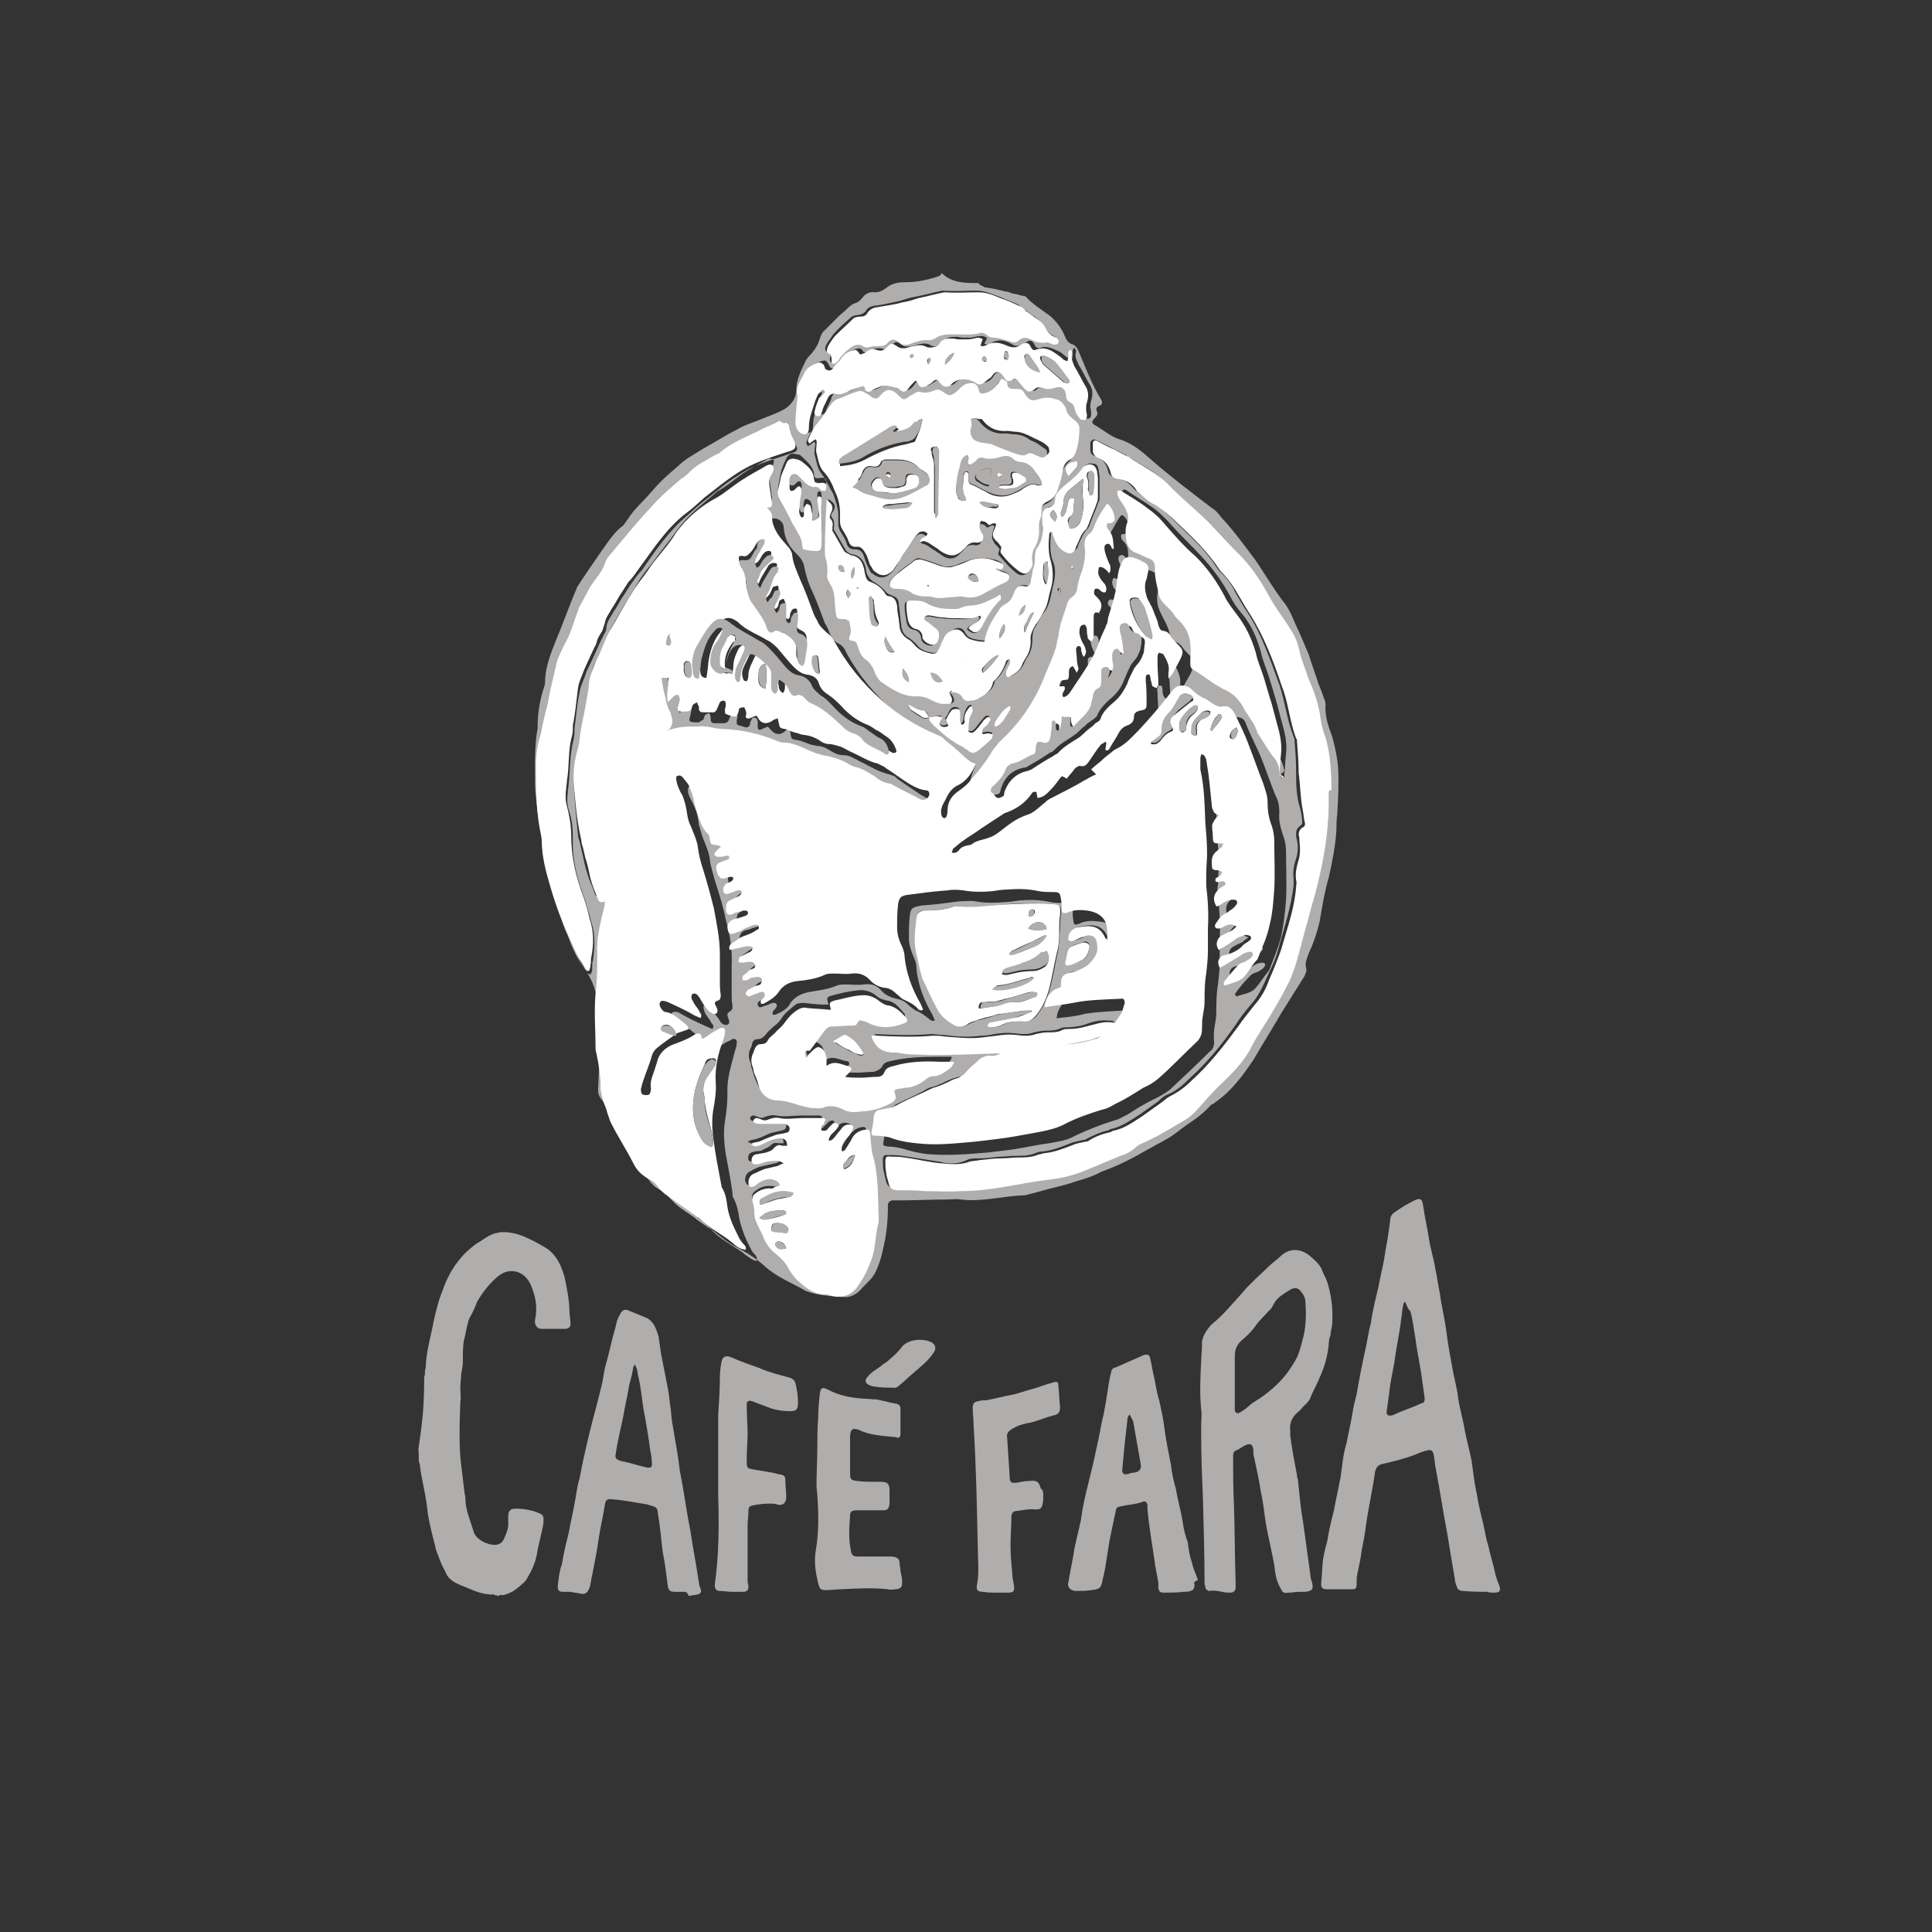
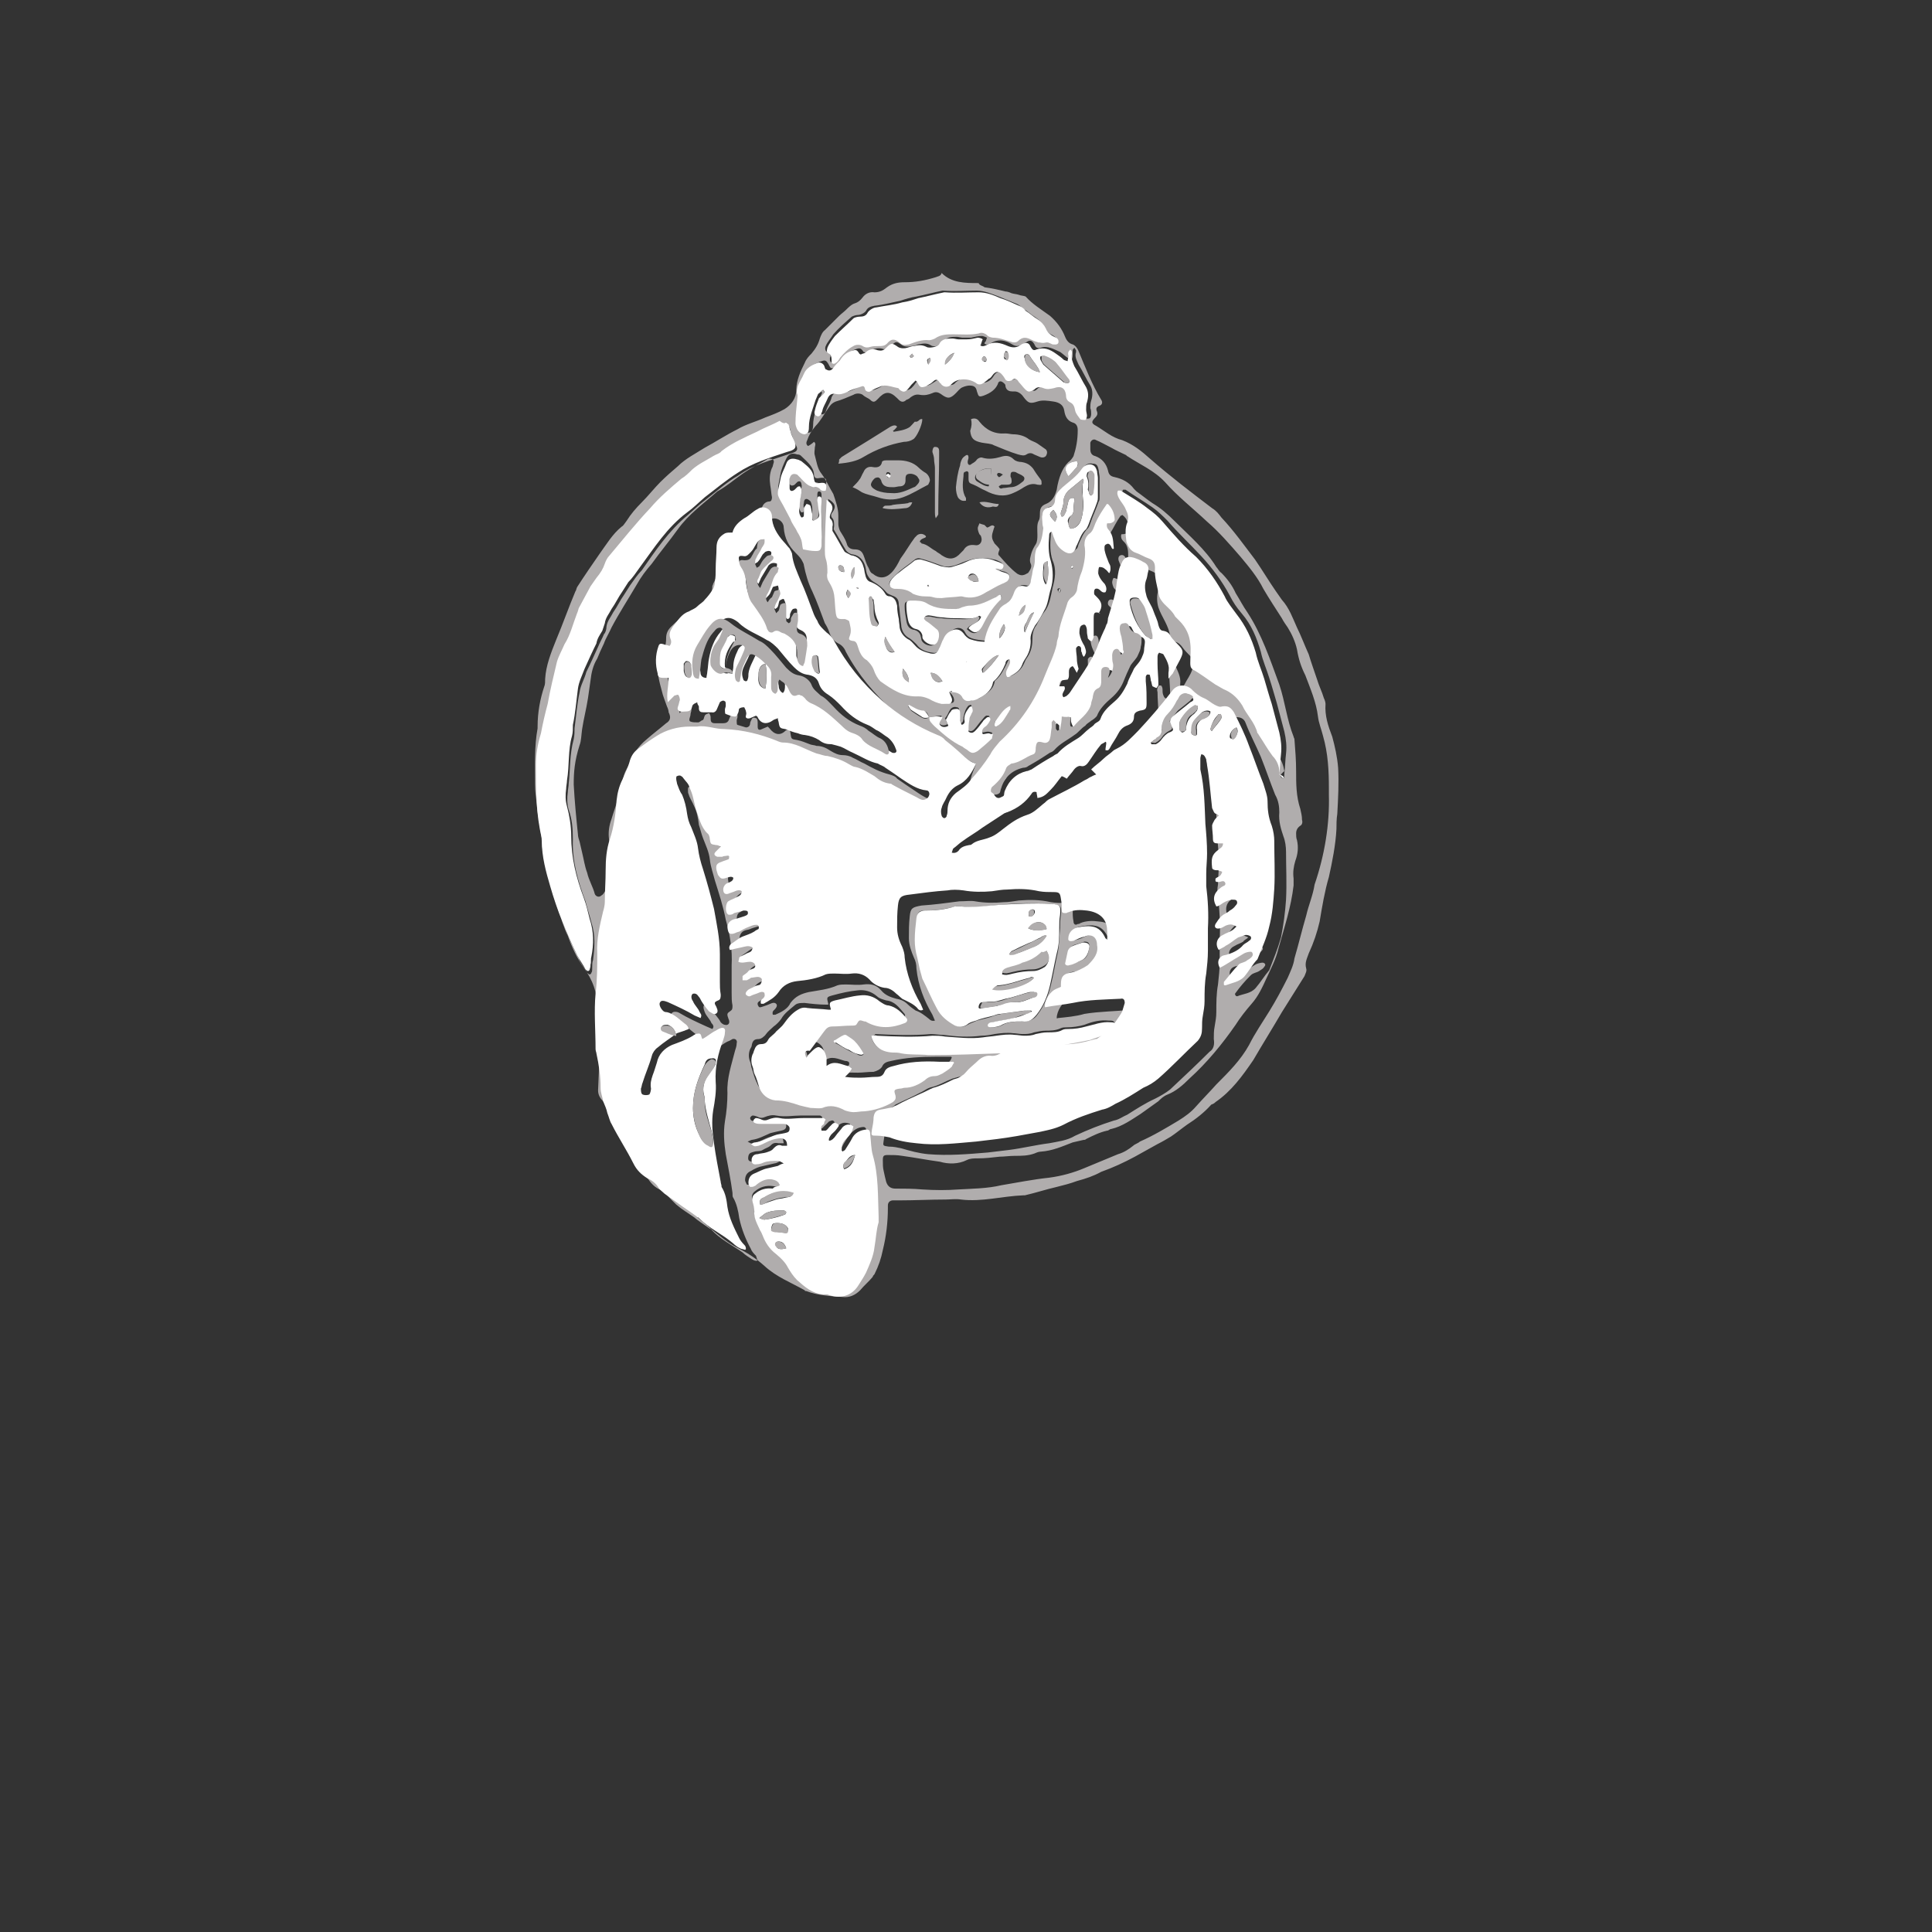
<svg xmlns="http://www.w3.org/2000/svg" version="1.1" id="Vrstva_1" x="0" y="0" viewBox="0 0 230 230" style="enable-background:new 0 0 230 230" xml:space="preserve">
  <rect x="0" y="0" width="230" height="230" fill="#333333" stroke="none" />
  <style>.st0{fill:#b0adad}.st1{fill:#fff}</style>
  <path class="st0" d="M116.5 33.7c.1.3.5.3.7.5.8.1 1.7.3 2.5.5.2 0 .5.1.7.2.3.1.6.1.9.2.2.1.6.1.8.2.8.9 1.8 1.5 2.9 2.3.8.7 1.4 1.5 1.8 2.5.2.5.5.8.9.9.3.1.6.5.7.8.8 1.9 1.6 4 2.7 5.8.2.3.1.6-.2.7-.3.1-.5.3-.3.7.1.3 0 .5-.2.7-.5.5-.5.7.1 1 1 .6 1.9 1.4 3.1 1.7 1.3.5 2.3 1.3 3.3 2.2 2.4 2.1 4.9 4 7.4 5.9.5.3.8.7 1.1 1.1 1.5 1.6 2.7 3.3 4 5 .9 1.3 1.6 2.5 2.5 3.8.2.3.5.7.7 1 .9 1 1.3 2.2 1.8 3.3.5 1 .9 2.1 1.4 3.2.3 1 .7 2.1 1 3 .2.7.6 1.5.8 2.2.1.2.2.5.2.7-.1 1.4.3 2.6.8 3.9.3 1.1.6 2.4.7 3.7.1 1.8 0 3.7-.1 5.5-.1.6-.1 1.3-.1 1.8-.1 1.9-.5 3.9-.9 5.7-.5 1.7-.8 3.5-1.1 5.3-.3 1.3-.7 2.5-1.3 3.8-.2.6-.5 1.1-.3 1.8.1.3-.1.6-.2.9-.9 1.4-1.8 2.9-2.7 4.3-1.1 1.9-2.3 3.8-3.4 5.7-1.3 1.9-2.6 3.7-4.5 5-.1.1-.2.2-.5.3-.8.9-1.8 1.7-2.9 2.4-.7.5-1.3 1-1.9 1.4-.5.3-1 .6-1.6.9l-2.7 1.5c-1.3.7-2.6 1.3-4 1.8-.9.5-1.8.8-2.9 1.1-.8.3-1.6.5-2.4.7-1.3.3-2.5.7-3.8 1h-.2c-2.5.1-4.9.8-7.4.5-.6-.1-1.3 0-1.8 0-1.8 0-3.7.1-5.5.1h-.8c-.3 0-.6.2-.6.6v.3c0 1.7-.2 3.4-.6 5-.2 1-.5 1.9-1 2.9-.1.1-.2.2-.2.3-.5.6-1 1-1.5 1.6-.6.6-1.3.9-2.1.8-1.5-.1-3-.2-4.3-.7-.1 0-.2 0-.2-.1-1.6-.9-3.4-1.6-4.8-2.9-1-.9-2.1-1.6-3.3-2.2-1.3-.7-2.3-1.6-3.4-2.5-2.1-1.8-4.1-3.5-6.2-5.4-.3-.3-.8-.7-.9-1.1-.1-.2-.2-.5-.5-.7-1.3-1.5-2.2-3.2-3.2-4.8-.3-.6-.5-1.1-.8-1.6-.2-.5-.5-.9-.9-1.3-.3-.3-.6-.7-.6-1.3.1-2.2.2-4.3.2-6.4 0-.6-.1-1.1-.2-1.7s-.2-1.1-.2-1.7c.2-1.8-.5-3.4-1.5-4.8-.8-1.1-1.4-2.4-1.9-3.8-.5-1-.8-2.1-1.1-3.1-.5-1.4-.9-2.7-1.3-4.2-.3-1.3-.6-2.5-.7-3.9-.1-1.5-.5-3-.6-4.5-.1-.8-.2-1.5-.2-2.3 0-2.3-.1-4.5.3-6.7v-.2c0-1.7.3-3.3.8-4.8.1-.2.1-.6.1-.9.1-1.6.7-3.1 1.3-4.6.8-1.9 1.5-3.9 2.3-5.8.1-.1.1-.3.2-.5.9-1.4 1.8-2.7 2.7-4 .8-1.1 1.5-2.3 2.6-3.2.2-.1.3-.3.6-.7.5-.8 1.1-1.5 1.8-2.2.8-.8 1.5-1.7 2.2-2.4.7-.7 1.4-1.3 2.1-1.9.9-.9 2.1-1.5 3.2-2.2 1.3-.7 2.5-1.5 3.9-2.2 1-.6 2.2-.9 3.3-1.4.8-.3 1.6-.6 2.3-1 .8-.5 1.4-1.3 1.4-2.3 0-1.1.5-2.2 1-3.2.2-.5.5-.8.8-1.1.5-.6.8-1.1 1-1.8.1-.3.3-.8.6-1l1.7-1.7c.2-.2.6-.5.8-.7.3-.3.7-.7 1.1-.8.3-.1.6-.3.9-.7s.8-.7 1.4-.6c.6 0 1-.2 1.5-.6.7-.5 1.4-.6 2.1-.6 1.3 0 2.4-.2 3.7-.6.2-.1.6-.1.7-.5 1.2 1.2 2.8 1.2 4.4 1.2zm-5.9 51.7c-.1-.3-.2-.7-.6-.7-.7-.1-1.3-.5-1.8-.7 0 0-.1 0-.1.1.2.2.3.5.5.6.3.2.7.5 1.1.7.3.2.6.2.9 0 0 .3.2.7.6.9 1 .9 2.1 1.8 3.3 2.4.2.1.5.3.7.5.5.3.7.3 1.1 0 .6-.5 1.1-1 1.7-1.5.1-.1.1-.3.1-.5-.1 0-.3-.1-.5-.1s-.5.1-.7.1c-.2-.5.1-.7.3-.9.2-.2.3-.5.6-.8 0-.1 0-.2-.1-.3h-.3c-.2.1-.3.3-.5.5-.3.3-.6.8-.9 1.1-.3.3-.5.3-.8.1 0-.5.1-.9.1-1.4 0-.2.1-.3.2-.6.1-.1.2-.2.2-.5 0-.1 0-.2-.1-.5-.1 0-.3.1-.3.1-.3.3-.5.8-.6 1.4 0 .2 0 .6-.3.7-.1-.2-.1-.5-.2-.7v-.6c0-.3 0-.6-.3-.6-.3-.1-.6 0-.8.3s-.3.7-.6 1c.1.2.2.5.3.7-.3.2-.7.2-.9 0-.3-.3.1-.7.2-1-.4 0-.9.1-1.5.2zm5.6 5.5c-.9-.2-1.5-1-2.3-1.5-.3-.2-.6-.5-.9-.6-2.4-1-4.6-2.4-6.6-4.1-2.3-2.1-4.2-4.3-5.7-7.1-.2-.5-.5-.8-.9-1-.6-.3-.9-.8-1.1-1.4-.1-.3-.3-.7-.5-1-.5-1.3-.9-2.5-1.5-3.8-.5-1-.8-2.1-1-3.1 0-.2-.2-.5-.3-.7-.2-.3-.5-.6-.7-.8-.8-.8-1.3-1.7-1.4-3 0-.8-1-1.4-1.7-.9-.6.3-1 .8-1.6 1.1-.6.5-1.1.9-1.4 1.7 0 0-.1 0 0 0-.3 0-.7 0-.9.1-.6.3-1 .8-1 1.7 0 .8 0 1.7-.1 2.5 0 .6 0 1-.1 1.6 0 .2-.1.6-.2.8-.3.5-.7.9-1 1.3-.2.3-.6.6-.9.8s-.7.3-1 .6c-.8.5-1.3 1.1-1.9 1.8-.3.3-.5.8-.3 1.4.1.3.2.6-.1.9-.2-.1-.5-.1-.7-.2s-.5 0-.6.2c-.5 1-.5 2.2-.1 3.3.1.3.3.5.6.5h.7c0 .9-.3 1.8-.1 2.9l.5-.5.3-.3c.1-.1.3-.1.5 0s.1.2.1.5c0 .1-.1.3-.1.5s-.3.7 0 .8c.2.1.6.1.9.1.2 0 .3-.2.6-.3.1-.1.1-.3.2-.5s.3-.2.5-.3c.1.1.2.3.2.5v.2c0 .3.1.5.5.5h1c.3 0 .6-.1.7-.5.1-.2.2-.5.3-.7.1-.2.3-.3.6-.1.1.1.1.3.1.5s-.1.3-.1.5 0 .5.1.5c.3.1.7.2 1 .3.3 0 .5-.2.5-.5 0-.1.1-.3.2-.5s.3-.2.5-.1c.1 0 .2.2.2.5v.5c0 .3.1.5.5.3.2-.1.5-.2.7-.3l.2.2c.6.8 1.3.9 1.9.3.1-.1.2-.1.5-.2 0 .2.1.3.1.5.1.7.1.7.8.8.5.1 1 .3 1.5.5.2.1.6.1.8.2.6 0 1.1.2 1.7.6.5.3.9.5 1.5.5.3 0 .8.1 1.1.3.5.2.9.5 1.4.7.9.5 1.8 1 3 1.3.3.1.7.2.9.5.7.5 1.3.9 1.9 1.3.9.6 1.8 1.3 3 1.4.3 0 .5.2.3.6s-.6.6-.9.5c-.2-.1-.3-.2-.6-.3-.9-.5-1.9-1-2.9-1.5-.1 0-.1 0-.2-.1-.7-.1-1.4-.5-1.9-.9-.7-.5-1.5-.9-2.3-1.1-.2 0-.5-.2-.7-.3-.8-.6-1.7-.8-2.6-1-.5-.1-.9-.2-1.3-.3-1.3-.5-2.5-1.3-4-1.3-.2 0-.5-.1-.7-.2-2.1-.7-4.1-1.3-6.2-1.4-.6 0-1-.1-1.6-.2s-1.1-.2-1.7-.1c-.3 0-.6.1-.9 0-1.4-.1-2.7.3-3.9 1.1-.8.5-1.5 1-2.3 1.6-.5.3-.8.8-.9 1.3-.2.8-.6 1.6-.9 2.3-.3.8-.6 1.6-.7 2.5-.1 1.6-.3 3.1-.8 4.6-.3 1.1-.5 2.4-.5 3.7s0 2.5-.1 3.8c0 .3-.1.8-.2 1.1-.5 1.6-.8 3.3-.7 5 .1 1.6 0 3.2-.2 4.8-.3 2.2 0 4.5 0 6.6 0 .1 0 .3.1.5.1 1.4.5 2.7.5 4.1 0 .6.2 1 .3 1.6.1.5.2.9.5 1.4.1.5.2.9.5 1.3.9 1.6 1.8 3.1 2.6 4.7.5.8.9 1.4 1.7 1.8.6.3.9.7 1.3 1.1l.7.7c.7.6 1.4 1 2.1 1.5.6.5 1.1.8 1.8 1.3.1.1.3.1.3.2 1 1.1 2.4 1.8 3.7 2.7.3.3.8.6 1.1.8.2.1.3.2.6.2l.1-.1c-.1-.1-.1-.2-.2-.5-.2-.2-.5-.5-.6-.8-.6-1.1-1.1-2.3-1.4-3.7-.1-.8-.3-1.7-.7-2.4-.1-.1-.1-.3-.1-.6-.2-1.5-.5-3-.8-4.6-.2-1.3-.3-2.6-.1-3.9.2-1.1.3-2.3.3-3.4-.1-1.7.5-3.4.9-5 .1-.3.2-.6.2-.9.1-.3-.1-.6-.5-.5-.2.1-.3.2-.6.3-.6.3-1 .7-1.6 1-.1-.1-.1-.2-.1-.3-.1-.5-.2-.5-.7-.3-.1 0-.2.1-.3.2-.8.6-1.6.8-2.5 1.1-.9.3-1.6 1-1.8 2.1-.1.5-.2.9-.5 1.5-.2.6-.3 1-.2 1.6 0 .2 0 .6-.2.7-.2.1-.6 0-.8 0-.2-.1-.3-.3-.2-.7 0-.2.1-.5.2-.7.3-1 .8-2.2 1.1-3.2.1-.5.3-.7.7-1 .8-.6 1.5-1.1 2.3-1.7.2-.2.6-.2.9-.3.1 0 .2-.1.5-.2-.1-.2-.2-.3-.3-.5-.8-.5-1.4-1.3-2.3-1.5-.1 0-.2-.1-.5-.2-.3-.3-.6-.8-.3-1 .1-.2.6-.2.9 0 1 .6 2.1 1.1 3.2 1.6.2.1.5.2.7.3.3-.3 0-.6-.1-.7-.2-.5-.6-.8-.8-1.3s-.2-.8 0-.9c.5-.1.6.1.8.5.3.6.8 1 1.1 1.6.1.1.3.3.5.3.3.1.6-.1.5-.5 0-.1-.1-.2-.1-.3-.2-.5-.1-.6.2-.8.3-.2.3-.3.3-.7-.1-.5-.1-.9-.1-1.5v-3.3c.1-1.8-.2-3.7-.7-5.4-.3-1.6-.8-3.1-1.3-4.7-.2-.8-.5-1.6-.6-2.5-.1-.9-.5-1.7-.8-2.5-.2-.5-.3-1-.5-1.6-.1-.8-.2-1.5-.6-2.3-.2-.5-.5-.9-.6-1.3-.1-.2-.1-.3-.1-.6 0-.1 0-.3.1-.3h.5c.2 0 .2.2.3.3.2.3.5.8.7 1.1.2.8.5 1.6.7 2.4.3 1 .6 2.1 1.4 3 .1.2.2.5.3.7.1.6.1.6.7.7.1 0 .3.1.6.2-.2.2-.2.3-.3.3l-.3.3c-.2.2-.1.6.2.6h.6c.2 0 .5-.1.6-.1s.2.1.2.1c0 .1 0 .3-.1.3-.2.1-.5.2-.8.3-.6.2-.7.5-.6 1 0 .2.1.3.2.6.2.5.5.6 1 .3.2-.1.5-.2.8 0 0 .3-.3.5-.6.6-.3.2-.6.5-.6.8 0 .5.2.6.6.5.2-.1.6-.2.8-.3.2-.1.6-.2.8 0 0 .3-.2.5-.6.7-.3.1-.7.3-1 .5-.5.2-.5 1.1-.1 1.5.1.1.2.1.3.1.2 0 .3-.1.5-.2.3-.1.7-.3 1.1-.3.1 0 .3 0 .5.1.1.2 0 .5-.2.5-.3.1-.7.2-.9.3-.2.1-.5.1-.7.2-.5.2-.7.9-.5 1.4.1.3.5.3 1 .1.1-.1.2-.1.5-.2.5-.2.8-.3 1.3-.6.1-.1.3-.1.6-.1s.3.2.2.5c-.1.1-.2.2-.5.3-.5.2-.9.3-1.4.6-.5.2-.9.6-1.4.9-.2.1-.3.3-.1.7.5-.1.9-.2 1.3-.3.5-.1.9-.3 1.4 0-.2.6-.2.6-.7.7-.3.1-.6.2-.9.5-.1.1-.1.3-.1.5.1 0 .3.1.5.1.3 0 .7-.1.9-.1.2 0 .3.1.5.2.1.2 0 .5-.1.6s-.3.2-.6.3c-.2.1-.5.3-.7.6-.1.1 0 .3 0 .5h.5c.1-.1.3-.2.5-.3.2-.1.6-.2.8-.1.1 0 .3.2.5.3 0 .1-.1.3-.2.6-.1.1-.3.1-.6.2s-.6.3-.9.5c-.2.1-.3.3-.1.6.1.2.3.1.6 0s.6-.2.8-.3c.2-.1.5-.2.7 0s0 .5-.2.7c-.1.1-.3.2-.2.6h.3c.7-.3 1.5-.7 1.8-1.4.6-.8 1.3-1.1 2.2-1.3 1.1-.2 2.3-.3 3.4-.8.3-.1.7-.1 1-.1.7 0 1.4.1 2.1 0 .8-.1 1.5 0 2.1.7.5.6 1.1.8 1.8 1 .6.1 1 .3 1.4.7.2.2.6.5.9.7.6.2 1.1.6 1.6 1 .1.1.3.3.7.2-.1-.2-.2-.5-.3-.7-1-1.7-1.7-3.5-1.9-5.5 0-.5-.1-.9-.3-1.3-.3-.7-.6-1.5-.6-2.3 0-.9 0-1.7.1-2.6.1-1 .3-1.1 1.4-1.3 1.5-.1 3-.3 4.5-.5.7 0 1.4-.1 1.9 0 1.1.2 2.3.2 3.4.1.6 0 1.1-.1 1.8-.2 1.3-.1 2.5-.1 3.8.2.6.1 1.1.1 1.7.1.7 0 .8.1.9.8 0 .5 0 .9.1 1.4 0 .3.2.5.5.3.1 0 .2 0 .3-.1.7-.3 1.5-.3 2.2-.2 1.4.1 2.3 1 2.4 2.4.1 2.3-.8 4.1-2.7 5.4-1 .7-2.2 1.1-3.3 1.5-.7.2-1.4 1.4-1.4 2.2 0 0 .1.1.1 0 1-.1 2.2-.2 3.2-.5 1.8-.3 3.8-.3 5.7-.5.3 0 .6.2.5.5 0 .3-.1.7-.3 1s-.5.7-.7 1.1c-.6.8-1.4 1.4-2.2 2.1-.1.1-.2.1-.3.1-1.4.3-2.6.7-4.1.6h-.5c-1.6.1-3.3.3-4.9.3-.6 0-1 .1-1.5.6-.3.3-.8.6-1.3.5-.7 0-1.3.2-1.7.6s-.8.7-1.1 1l-.7.7c-1.3.8-2.6 1.7-4 2.5-1.1.7-2.4 1.3-3.9 1.3-.7 0-1.3.2-1.9.3-.5.1-.8.5-.8.9-.1.5-.1 1-.2 1.5-.1.6-.1.6.6.7.6 0 1 .1 1.5.2 1 .3 2.1.6 3.2.7 2.4.2 4.7 0 7.1-.2.8-.1 1.7-.2 2.5-.3 1.6-.2 3.2-.6 4.8-.8 1-.2 2.1-.3 3.1-.9 1.5-.7 3-1.3 4.6-1.8.6-.1 1.1-.5 1.6-.7 1.1-.7 2.2-1.4 3.3-1.9.6-.3 1.3-.7 1.8-1.1 1.6-1.5 3.2-3 4.7-4.5.5-.3.6-.9.5-1.5 0-.5 0-1 .1-1.5.1-.6.2-1.1.2-1.7 0-1.1 0-2.2.2-3.3.1-.9.2-1.8.2-2.7v-2.7c.1-1.7 0-3.3-.2-5-.1-.5-.1-1 0-1.5 0-.8.1-1.6.1-2.4 0-1.1-.1-2.3-.2-3.5-.1-2.2-.1-4.3-.6-6.5-.1-.5 0-.9 0-1.3 0-.1.1-.3.1-.5.5 0 .6.3.6.6.1.2.1.5.1.7.2 1.7.3 3.4.6 5.1 0 .3.1.6.5.7.1 0 .2.1.3.2l-.5.5c-.1.2-.3.5-.3.7 0 .6 0 1.1.1 1.6 0 .3.2.5.5.5h.7c0 .5-.2.7-.6.8-.8.6-.8 1-.7 2.1 0 .2.2.5.5.3h.2c.1 0 .3.1.5.2-.1.1-.1.3-.3.5-.1.1-.3.2-.5.3-.1.1-.1.2 0 .3 0 .1.2.1.3.1.2 0 .3-.1.6-.1s.5.2.2.5c-.1.1-.2.2-.5.3-.8.5-.9 1.3-.5 2.2.1-.1.3-.2.5-.2.5-.2.8-.5 1.3-.6.1 0 .5 0 .6.1.2.2 0 .5-.1.6-.2.2-.5.3-.7.6-.2.2-.6.3-.9.6-.3.3-.6.7-.8 1-.1.1 0 .3.1.5 0 .1.3 0 .5 0 .2-.1.3-.2.6-.3.3-.2.8-.2 1.3.1-.2.2-.5.3-.6.5-.3.2-.7.3-1 .5-.7.3-.9 1-.5 1.8.2-.1.6-.3.8-.5.5-.3.9-.7 1.5-1 .2-.1.6-.3.9-.3.1 0 .5.1.6.2.1.2 0 .3-.2.5s-.5.2-.7.5c-.6.6-1.1.9-1.8 1.1-.2.1-.5.1-.7.2-.5.2-.7.8-.3 1.4.2-.1.3-.2.6-.3.8-.5 1.5-.9 2.3-1.4.2-.1.6-.2.8-.2s.5.2.2.5c-.1.2-.3.3-.6.5s-.7.2-1 .5c-.7.7-1.3 1.4-1.8 2.1-.1.1-.1.2 0 .3 0 .1.2.1.2.1.7-.3 1.6-.3 2.2-1 .6-.7 1-1.4 1.6-2.1.5-1.3 1-2.5 1.4-3.9.3-1.5.5-3 .6-4.5.1-1.9 0-3.9 0-5.7 0-.6-.1-1.3-.3-1.8-.3-.9-.6-1.8-.5-2.9 0-.7-.1-1.4-.5-2.1-.6-1.5-1.1-3-1.7-4.5-.6-1.4-1.3-2.7-1.8-4-.2-.6-.7-.8-1.4-.7-.3.1-.7-.1-.9-.2-.5-.3-.8-.6-1.3-.8-.5-.2-.9-.6-1.3-.9-.8-.8-1.9-.7-2.5.1-1.1 1.7-2.5 3.2-4 4.7-.8.8-1.5 1.6-2.5 2.1-.2.1-.3.2-.5.3-.3.3-.8.6-1.1.9-.5.3-1 .8-1.5 1.3l.6.6c-.5.2-.9.5-1.4.7-1.5.8-3 1.5-4.3 2.3-.2.1-.3.2-.6.5-.7.5-1.3 1-1.9 1.3-1 .3-1.9 1-2.9 1.7-.5.3-1 .8-1.6 1-.7.3-1.4.3-2.1.8-.1.1-.2.1-.3.1-.6.1-.9.3-1.3.7-.1.2-.3.3-.8.2.1-.2.1-.3.2-.5.3-.3.7-.6 1-.8.8-.6 1.7-1.1 2.5-1.7.9-.6 1.7-1.1 2.6-1.7.1-.1.2-.1.3-.1 1.1-.5 2.2-1.1 2.9-2.2.1-.2.2-.3.6-.2 0 .2.1.5.1.7.8 0 1.1-.6 1.6-1 .5-.5.8-1 1.3-1.6.1.1.3.2.6.3.2-.3.6-.7.8-1 .2-.2.5-.6.9-.5.5.1.7-.1.9-.5l1.5-2.1c.1-.1.2-.2.5-.3l.1.1c0 .3-.1.6-.1.9.3.1.3-.1.5-.2.3-.6.7-1.1 1-1.7.2-.5.6-.8 1-1 .6-.2.8-.6.9-1.1 0-.3.2-.6.7-.7.7-.1.8-.2.8-.9 0-.9-.1-1.8-.1-2.6 0-.1-.1-.2 0-.5 0-.1.1-.2.2-.3.1 0 .3 0 .3.1.1.2.1.3.1.6s.1.5.2.7c.1.1.2.2.5.2.1 0 .2-.2.2-.3v-.3c0-.8-.1-1.6-.1-2.3 0-.2-.1-.6 0-.8 0-.1.1-.2.2-.5.1.1.3.1.5.2.3.7.7 1.4.6 2.2v.7c.2-.2.3-.3.5-.6.3-.6.7-1.1.9-1.7.3-.7.3-1-.2-1.7-.3-.3-.7-.7-.9-1s-.5-.6-.9-.7c-.3-.1-.6-.3-.6-.7-.1-.6-.3-1.1-.6-1.7s-.6-1.1-.8-1.7c-.2-.7-.2-1.4 0-2.1.1-.2.1-.6.2-.9.1-.6-.1-.9-.6-1.1-.3-.2-.7-.3-1.1-.5-.8-.2-1.3-.1-1.5.7-.2.7-.3 1.4-.5 1.9-.1.5-.1.9-.2 1.4-.2 1-.6 2.2-.9 3.2-.1.3-.1.7-.2.9-.5.9-.8 1.8-1.1 2.6-.8 1.9-2.2 3.5-3.2 5.3-.1.2-.2.3-.5.5-.1.1-.2.1-.3.1-.3-.5.5-.8.1-1.3h-.6c0-.6.1-.7 1-.8.3-.5-.2-1.3.6-1.6.1.2.3.5.5.8.1-.2.2-.3.2-.5 0-.3-.1-.8-.2-1.1-.1-.5-.1-.8-.1-1.3 0-.1.2-.3.3-.3.2-.1.3.1.3.3 0 .1 0 .3.1.5 0 .1.1.2.2.5.1-.1.2-.2.2-.3.1-.3 0-.7-.1-1-.2-.5-.5-1-.6-1.5-.1-.3-.1-.7.2-.9.2-.2.5-.2.6.1.1.2.1.5.1.7s0 .5.1.7c0 .2.2.5.5.3.1 0 .2-.2.2-.5v-.8c0-.5-.1-.9 0-1.4 0-.7.2-.8.8-.6h.1c.5-.8.3-1.4-.2-1.9l-.3-.3c-.2-.2-.1-.6.1-.7.2-.1.5 0 .6.2.1.1.2.5.6.2.2-.3 0-.8-.1-1-.1-.2-.3-.5-.6-.8-.1-.2-.2-.5-.2-.7 0-.1.1-.5.2-.5s.3.1.6.2c.1.1.2.3.5.5h.1c0-.2.1-.3.1-.6s-.1-.3-.2-.6c-.1-.5-.3-1-.5-1.5-.1-.2-.1-.6.2-.7.3-.1.5.1.6.3.1.1.2.2.2.3 0 0 .1 0 .1-.1 0-.8.1-1.6-.6-2.2-.2-.2-.3-.5-.2-.8.2 0 .3 0 .6-.1.1-.1.3-.2.3-.3 0-.8-.2-1.5-.8-1.9-.1.1-.2.1-.2.1-.5.7-.8 1.4-1.3 2.2-.2.5-.3.9-.8 1.3-.3.3-.6.7-.5 1.3.1 1 0 2.1-.3 3.1-.2.8-.3 1.6-.6 2.3-.1.3-.2.6-.6.8-.2.1-.5.3-.5.6-.3 1.4-1 2.6-1.1 4.1 0 .3-.1.6-.2.9-.2 1.4-.9 2.5-1.4 3.7-1.1 3-3 5.6-5.4 7.9-.5.5-.8 1-1.1 1.5-.7 1-1.5 2.1-2.3 3-.6.6-1.3 1-1.8 1.6-.7.6-1 1.1-1 2.1 0 .2 0 .5-.1.6s-.2.3-.3.3c-.1 0-.3-.2-.3-.3 0-.2-.1-.6 0-.9.1-.5.3-.8.6-1.3.3-.6.7-1 1.3-1.4-.6-1.7.1-2.7.5-3.9zm-6.7-26.4c.1.1.2.1.2.2.7.1 1.1.6 1.7.9.2.2.5.3.7.5.9.6 1.6.5 2.3-.3l.3-.3c.3-.5.7-.7 1.4-.6.6.1.9-.5.7-1 0-.1-.1-.2-.2-.3-.1-.2-.2-.5-.2-.7s.1-.3.2-.6c.2.1.3.1.6.2l.3.3c.3 0 .6-.5.9-.1-.1.2-.1.3-.2.6-.2.6-.1.9.2 1.4.2.2.5.5.6.7-.1.3-.3.6 0 .8.7.8 1.3 1.5 2.1 2.1.5.3.8.2 1.3-.1.2-.3.5-.7.3-1.1s0-.9.1-1.3c.1-.3.3-.7.5-1s.2-.8.2-1.1c0-.7-.1-1.3.2-1.8.1-.2.1-.6.1-.8 0-.6.2-.9.7-1.1.8-.3 1.1-1 1.3-1.7.1-.7.3-1.4.5-1.9s.5-1 .9-1.4c.2-.1.5-.5.6-.7.3-.9.5-1.9.5-3.1 0-.5-.2-.8-.6-.9-.6-.2-.9-.7-1-1.4-.1-.7-.6-1-1.3-1.1s-1.3-.2-1.9 0c-.9.3-1.1.2-1.7-.6-.2-.3-.6-.6-1-.6h-.3c-.3 0-.7-.1-.8-.6 0-.1 0-.2-.1-.3s-.3-.3-.5-.3-.3.2-.3.3c-.3.7-.9 1.1-1.7 1.4-.6.2-.6.1-.8-.5-.1-.5-.3-.7-.9-.7-.2 0-.6.1-.8.2-.3.1-.6.5-.8.7-.7.7-1 .7-1.8.1-.3-.2-.6-.3-1-.1-.5.2-.9.3-1.5.2-.5-.1-.8.1-1.1.3-.1.1-.2.2-.5.3-.3.3-.6.3-.9 0l-.2-.2c-.9-.9-1.5-.8-2.3.1-.3.3-.5.5-.9.1-.2-.2-.6-.3-.9-.6-.3-.2-.8-.2-1.1 0-.7.3-1.4.6-2.1.8-.5.2-.7.5-.9.8-.5.7-.9 1.5-1.5 2.1-.5.6-.8 1.1-1 1.7-.1.2-.2.5.1.7.2-.1.5-.3.7-.5.3.2.1.5.1.7 0 .3-.1.6 0 .9.2.7.3 1.6.8 2.2.6.8.9 1.6 1.4 2.4.3.9.6 1.7.6 2.6v1c0 .2.1.6.2.8.3.5.6.9.8 1.5.1.5.5.7.9.7.6 0 .9.2 1.1.7s.3 1 .6 1.5c.1.2.2.6.5.7.7.6 1.5.6 2.2-.1.5-.5.8-1.1 1.1-1.7.6-.8 1.1-1.7 1.7-2.5l.3-.3c.3-.2.7-.2 1 .1.2.3-.6.2-.7.7zm48.7 30.1v-.7c0-2.2-.1-4.2-.7-6.3-.2-.8-.5-1.5-.6-2.3-.2-1.7-.9-3.3-1.5-4.9-.5-1-.8-1.9-1-3.1-.2-.9-.6-1.8-1.1-2.6-.2-.3-.5-.7-.7-1.1-.7-1.1-1.5-2.3-2.2-3.5-.7-1.4-1.7-2.6-2.7-3.8-1.3-1.5-2.6-3-4-4.2-1.7-1.6-3.5-3-5-4.7-1.3-1.4-3-2.1-4.5-3.1 0 0-.1 0-.1-.1-.6-.3-1.3-.6-1.8-.9-.6-.3-1.3-.7-1.8-.9-.3-.2-.6 0-.7.3v.8c0 .3.1.7.6.8.8.3 1.3.9 1.5 1.7.1.5.3.7.8.8.9.2 1.7.6 2.3 1.4l.3.3c.7.5 1.3 1 1.9 1.4 1 .6 1.8 1.3 2.6 2.1 1.7 1.7 3.7 3.4 5 5.5.2.2.3.5.6.7.7.7 1.3 1.5 1.7 2.4.5.8.9 1.6 1.4 2.3 1.7 2.6 2.7 5.6 3.8 8.6.7 2.1.9 4.2 1.7 6.2 0 .1.1.2.1.3.1 1.3.2 2.5.2 3.8 0 1.5 0 3 .5 4.5.1.5.2.8.2 1.3.1.3 0 .6-.2.7-.3.2-.5.5-.5.9 0 .2 0 .6.1.8.2.9.1 1.7-.2 2.5-.2.7-.3 1.3-.2 2.1v.8c-.3 2.6-1.1 5-1.8 7.5-.3 1.3-.9 2.4-1.4 3.5s-1 2.2-1.8 3.1c-.7.8-1.4 1.7-1.9 2.5-1.6 2.3-3.4 4.5-5.5 6.4-.8.8-1.6 1.5-2.6 1.9-.5.2-.8.5-1.1.8l-2.1 1.5c-1.1.7-2.2 1.5-3.5 1.8-.2 0-.3.2-.5.2-.9.2-1.7.6-2.5 1-.1.1-.2.1-.3.1-.5.1-.8.2-1.3.3-1.3.5-2.4 1-3.8 1.1-.2 0-.5.1-.7.2-.8.3-1.6.3-2.4.3-.6 0-1.3.1-1.8.1-.9.1-1.7.2-2.6.2-.5 0-.9 0-1.3.2-1 .5-2.2.5-3.2.2-1.5-.2-3-.5-4.5-.7-.6-.1-1.1-.1-1.7-.1-.5 0-.6.1-.6.6s0 .9.1 1.3c.1.5.2.9.3 1.3.2.6.6.8 1.1.8 1 0 2.1 0 3.2.1 1.5.1 3 .1 4.3 0 1.7-.1 3.4-.1 5.1-.5 1.8-.3 3.8-.7 5.7-.9 1.5-.2 2.9-.6 4.1-1.1 1.4-.6 2.7-1.1 4.1-1.7.7-.2 1.3-.6 1.8-1 .2-.2.6-.3.8-.5 1.6-.7 3.1-1.6 4.6-2.5.8-.5 1.5-1 2.1-1.7.8-.9 1.6-1.7 2.4-2.6 1.5-1.5 2.9-2.9 3.9-4.7.7-1.4 1.6-2.7 2.4-4 .8-1.3 1.5-2.6 2.2-4 .3-.7.7-1.5.8-2.3.5-1.7.9-3.4 1.4-5.1.3-1.3.8-2.4 1-3.7 1.2-3.5 1.8-7.2 1.7-10.7zm-89.9-1.2c.1 1.9.3 4 .5 5.9 0 .3.1.6.2.9.1.5.2.8.3 1.3.2.8.3 1.6.6 2.4.2.9.7 1.7.9 2.5.1.3.5.5.8.2.2-.1.3-.3.5-.6.1-.3.1-.6.1-.9.1-.9.1-1.8.2-2.7.1-.8.2-1.7.1-2.5s0-1.6.3-2.4c.2-.7.5-1.5.7-2.2.2-.9.5-1.8.7-2.7.1-.5.3-.9.6-1.4.5-1.3 1.1-2.3 2.2-3.2.8-.7 1.6-1.3 2.3-1.9.5-.3.6-.7.3-1.3 0-.2-.1-.5-.2-.7-.2-.6-.5-1.3-.6-1.8-.3-1.1-.6-2.2-.5-3.4 0-.2.1-.7.2-.8.6-.6.8-1.3.8-2.1 0-.6.2-1 .6-1.4.7-.7 1.5-1.4 2.4-1.7.3-.1.6-.3.9-.6.8-.7 1.6-1.4 1.6-2.5 0-.1.1-.2.1-.3.5-.9.7-1.9.7-3 0-.8.3-1.5.9-2.1.1-.1.3-.3.5-.6.5-.7 1-1.1 1.8-1.5.9-.3 1.6-.8 1.9-1.8.1-.5.5-.8.9-.8.2 0 .3-.2.3-.5-.1-.5-.1-.9-.2-1.4-.1-.7-.1-1.4.2-2.1.1-.1.1-.3.2-.6s-.1-.5-.5-.5c-.1 0-.2 0-.3.1-1 .6-1.9 1-2.9 1.7s-1.9 1.5-3 2.1C83.7 60 82 61.2 80.7 63c-1 1.4-2.1 2.7-3.1 4.1-.7.8-1.3 1.6-1.8 2.5-1 1.7-2.1 3.4-3 5.1-.3.7-.7 1.3-.9 1.9-.3.6-.6 1.3-.8 1.8-.5.8-.7 1.7-.8 2.6l-.3 2.1c-.2 1.3-.5 2.4-.7 3.7-.1.7-.1 1.4-.3 1.9-.6 1.9-.7 3.2-.7 4.7zm25.3-43.1c-.2.1-.5.1-.6.2-.9.5-1.8.8-2.7 1.3-1.5.7-3 1.4-4.2 2.3-.3.2-.7.5-1 .6-.9.5-1.8.9-2.5 1.6-.5.3-.9.7-1.3 1.1-1.3 1.1-2.5 2.3-3.7 3.5-1.7 1.8-3.3 3.8-4.9 5.7-.2.2-.3.6-.5.9-.2.7-.6 1.3-1 1.7-.2.3-.5.7-.7 1-.5.8-.9 1.7-1.4 2.6-.1.2-.2.3-.2.6-.5 1.3-.8 2.5-1.5 3.7-.3.7-.8 1.4-.9 2.1-.5 1.6-.8 3.3-1.1 5-.2 1.1-.5 2.4-.8 3.5-.2 1.3-.6 2.5-.6 3.8 0 2.9 0 5.8.7 8.7v.3c0 1.8.5 3.7 1 5.4.8 2.9 1.9 5.6 3.2 8.2.2.6.7 1.1 1 1.7.1.1.2.2.3.2.1 0 .2-.1.2-.2.1-.1.1-.3.1-.6s0-.7.1-.9c.2-1.5.3-3-.2-4.5-.2-.8-.5-1.7-.7-2.5-.9-2.4-1.6-4.8-1.5-7.4 0-1.3-.1-2.4-.5-3.5-.2-.7-.2-1.4-.1-2.1 0-.3.1-.7.1-1 .2-1.7.1-3.5.6-5.3.1-.5.1-.9.1-1.3.2-1.5.3-2.9.6-4.3.1-.8.6-1.6.8-2.4.5-1 .9-1.9 1.4-3 .2-.5.5-1 .7-1.5.2-.2.3-.6.3-.9.1-.7.5-1.1.8-1.7.5-.7.8-1.4 1.3-2.1.2-.3.5-.8.7-1.1.5-.7.9-1.3 1.4-1.8 1.6-2.3 3.2-4.7 5.5-6.6.7-.6 1.4-1.3 2.1-1.8 1.3-1 2.5-2.1 3.9-2.9 1.8-1.3 3.9-1.8 5.9-2.5.2-.1.3-.1.6-.2.6-.2.6-.5.3-1-.2-.3-.3-.8-.5-1.3-.1-.2-.1-.5-.2-.7-.2-.5-.3-.5-.4-.6zM113 82.4c.2-.1.3-.1.5-.1.6 0 .9.2 1.3.7.3.5.7.5 1.1.3.2-.1.5-.1.7-.2.8-.5 1.6-.9 1.8-1.9 0-.1 0-.1.1-.2.7-.6 1-1.3 1.4-2.1.1-.2.2-.5.5-.5.1.7-.8 1.4-.3 2.1h.2c.7-.3 1.3-.8 1.6-1.5.1-.2.2-.5.3-.6.5-.7.7-1.4.7-2.2 0-.7.1-1.3.5-1.8.3-.6.7-1.3 1.1-1.8.5-.8.6-1.7.8-2.6.3-1.1.5-2.2 0-3.3-.3-.9-.3-1.9-.2-3 0-.2 0-.5.3-.5.1.2.2.5.3.8.2.6.6 1 1.1 1.5.6.3 1 .2 1.4-.2.1-.1.1-.2.2-.5.3-.7.6-1.4 1.1-1.9.1-.1.2-.3.3-.6.3-.9.7-1.7 1-2.6.1-.1.1-.3.1-.6v-2.3c0-.2-.1-.6-.1-.8-.1-.5-.2-.8-.7-.8-.5-.1-.9.1-1.1.5-.6.9-1.5 1.5-2.3 2.2-.5.5-.8.8-.9 1.5 0 .5-.2.8-.7.9-.6.1-.8.5-.8.9v1c0 .2.1.5.1.6-.2.8-.2 1.7-.8 2.4-.2.2-.3.7-.2 1 0 .5 0 .9-.2 1.4-.1.3-.2.7-.2 1 0 .2 0 .5-.1.6-.1.3-.3.6-.7.5-.8-.2-1 .2-1.3.8s-.6.9-1 1.3c-.2.1-.5.3-.7.6-.8 1.1-1.6 2.4-1.8 3.9-.6-.1-1.1-.1-1.7-.3-.3-.1-.6-.3-.8-.7-.3-.6-.9-.7-1.5-.3-.5.2-.7.6-.9 1-.1.3-.3.8-.5 1.1-.2.5-.5.7-1 .6-.7-.1-1.4-.3-1.9-1-.2-.2-.5-.5-.8-.7-.6-.3-.9-.8-1-1.4 0-.3-.1-.7-.1-1-.1-.6-.1-1.1-.2-1.6 0-.6-.2-.9-.8-1.1-.2-.1-.5-.2-.6-.3-.5-.6-1-1-1.7-1.4-.3-.2-.6-.6-.7-.9-.1-.3-.1-.6-.2-.9-.2-.7-.7-1.3-1.5-1.4-.2 0-.6-.2-.8-.5-.5-.8-.9-1.6-1.4-2.4-.1-.1 0-.3 0-.5 0-.3 0-.7-.2-.9-.2-.2-.2-.5 0-.7.5-.7.3-1.1-.5-1.6v.3c-.1 1.9-.1 3.9-.2 5.7 0 .3 0 .7.1 1 .2.6.2 1.1.2 1.7 0 .5.1.7.2 1.1.2.5.5 1 .6 1.5.1.7.2 1.5.2 2.2.1.6.2.7.8.7h.3c.1.1.3.1.5.3.1.6.3 1 .1 1.6-.1.5-.1.6.3.7.3.1.6.2.6.6.2.7.6 1.3 1.1 1.7.5.2.7.7.8 1.1.2.5.5 1 .8 1.4 1.3 1 2.6 1.9 4.5 1.8.5 0 .9 0 1.3.3.5.2.9.5 1.5.6.2.1.6.1.9 0 .3 0 .5-.2.3-.7-.1-.2-.2-.4-.5-.6zm-20.2 58.7c-.2.3-.6.1-.8.1-.8-.1-1.5.1-2.1.6-.3.2-.5.6-.3 1 .1.3.2.8.2 1.1-.1.9.3 1.6.7 2.3.1.2.2.5.3.6.5.8.9 1.6 1.6 2.2.6.5.9 1 1.4 1.6.3.6.7 1.1 1.1 1.5.8.8 1.8 1.6 3.1 1.7h.1c1.5.6 2.9.1 3.7-1.1.3-.5.7-1 .9-1.5.5-.9.9-1.9 1-3s.1-2.1.5-3c.1-.2.1-.5 0-.6-.1-2.5 0-5-.7-7.4-.2-.8-.2-1.6-.3-2.4-.1-.6-.2-.7-.7-.6-.6.1-1 .5-1.4.9-.3.5-.6.9-.9 1.5-.1.1-.2.2-.3.2 0 0-.1 0-.1-.1 0-.2 0-.6.1-.8s.3-.6.6-.8c.3-.3.6-.8.7-1.3-.5-.2-.9-.2-1.3.1-.3.3-.6.7-.8 1-.2.2-.3.6-.8.6-.2-.3 0-.6.2-.7l.7-.7c.1-.1.2-.3.1-.6-.2-.2-.3-.1-.6 0l-.3.3-.5.5c-.1.1-.2 0-.5 0v-.5l.3-.3c.1-.1.1-.2.2-.5-.1-.1-.2-.2-.3-.2h-2.3c-.9 0-1.8.2-2.9 0-.5-.1-.9 0-1.4.2-.2.1-.5.1-.7 0-.2-.1-.5-.2-.7-.2-.1 0-.3.2-.3.3 0 .1.1.3.2.3.2.1.6.1.8.1h2.6c.3 0 .7.2.7.5s-.1.5-.6.6-.9.2-1.3.3c-.7.3-1.4.7-2.2.8-.1 0-.2.1-.5.2.5.3.6.3.9.2.6-.2 1-.5 1.6-.7.3-.1.8-.2 1.1-.2.5 0 .6.2.7.9h-.6c-.5-.1-.7 0-1 .3-.2.2-.6.3-.9.5s-.7.1-1 .2-.6.1-.7.5c-.1.5 0 .7.6.7.2 0 .6-.1.8-.2.6-.3 1.3-.2 1.8-.2.1 0 .2.1.6.3-.3.2-.6.3-.7.3-.5.1-.8.2-1.3.3-.6.1-1 .3-1.5.6-.5.2-.7.6-.7 1.1 0 .1.1.3.2.5.1.1.3 0 .5-.1.1-.1.2-.2.3-.2.6-.3 1.1-.7 1.8-.6.9.3 1.2.4 1.3 1zm29.9-20.8c0 .1 0 .1.1.2-.1.1-.2.2-.5.2-.6.1-1.1.3-1.6.5-.8.2-1.7.3-2.5.5-.1 0-.5.2-.5.3 0 .3.2.3.5.3s.8-.1 1-.2c.8-.5 1.7-.5 2.6-.5.7 0 1.3-.2 1.7-.8.8-1 1.3-2.3 1.6-3.5s.5-2.5.8-3.8c.2-.9.2-1.9.3-3 0-.6 0-1 .1-1.6.1-1 0-1.1-1-1.3h-.2c-1.9-.1-3.9-.1-5.8.1-1.6.1-3.3.5-4.9.2h-.6c-1.1.3-2.4.5-3.7.5-.7 0-.9.2-.9.9-.1.9-.1 1.7-.2 2.6 0 .7.1 1.4.3 2.1.1.5.2.9.3 1.4.1.3.1.8.3 1.1.6 1.1 1 2.4 1.7 3.5.5.9 1.3 1.6 2.2 2.1.5.2.9.2 1.4-.1.3-.2.7-.3 1.1-.5.7-.2 1.4-.3 2.1-.6.2-.1.6-.1.8-.2.7-.1 1.5-.2 2.2-.3.5-.1 1-.1 1.3-.1zm30.1-27.6c.1-.2.1-.5.1-.6.1-.8.1-1.6.2-2.4.1-.9 0-1.7-.2-2.6-.3-1.1-.6-2.3-.9-3.4-.3-1-.6-2.1-.9-3-.3-1-.8-2.1-1-3.1-.5-1.7-1.1-3.2-2.3-4.6-.6-.7-1-1.3-1.4-2.1-.9-1.7-2.1-3.3-3.4-4.7s-2.7-2.7-4-4.2c-.6-.6-1.1-1.1-1.8-1.6-1-.7-2.2-1.4-3.2-2.1h-.3c-.2.3-.1.7.1.9.2.5.5.9.8 1.3.3.5.3 1 .2 1.6-.2.8-.2 1.5-.1 2.3.1.7.5 1 1.1 1.3.6.2 1 .5 1.6.7.5.2.8.6.7 1.1-.1 1.1.2 2.3.5 3.4.1.3.2.7.6.9.5.5.9.9 1.3 1.5.1.2.2.3.5.5.8.7 1.1 1.7 1.3 2.7v2.3c0 .3 0 .6.3.8.9.6 1.8 1.3 2.7 1.8.5.2.8.5 1.3.7.8.5 1.5 1 1.9 1.8.6 1.1 1.5 2.1 1.8 3.3 0 0 0 .1.1.1.6.9 1.1 1.7 1.7 2.6.5.6.7 1.3.8 1.9-.6.5-.6.7-.1.9zM96 125.9c-.5-.6-.2-.9.1-1.4.6-.7 1.1-1.5 1.7-2.3.2-.3.6-.6 1-.6.7 0 1.5-.1 2.2-.1.2 0 .5 0 .7-.2.3-.6.3-.6.9-.3.1 0 .2.1.3.1 1.5.7 3 .7 4.5.1.3-.1.5-.3.2-.6-.6-.7-1.1-1.4-2.1-1.5-.3-.1-.8-.2-1.1-.5-.7-.6-1.5-.8-2.3-.7-1 .1-1.9.3-3 .6-.7.2-.7.2-.5 1v.1h-.3c-.8 0-1.7-.1-2.5-.2-.5 0-.8 0-1.1.2-.7.6-1.3 1-1.7 1.7-.2.3-.6.7-.9.9-.3.3-.7.6-.9.9-.2.3-.6.6-.9.6-.5 0-.7.2-.8.7 0 .2-.1.3-.2.5-.2.5-.2 1 0 1.5.1.2.1.6.2.8.2.6.3 1.1.6 1.7.3.8 1 1.5 1.9 1.5.9.1 1.9.2 2.9.6.5.1.9.3 1.3.3.5.1.9.1 1.4 0 1-.2 1.9 0 2.7.3.3.1.7.2 1 .2.5 0 .8 0 1.3-.1 1.3-.1 2.3-.6 3.4-1.1.3-.1.5-.3.3-.8-.2-.7-.1-.7.5-.8.2 0 .3-.1.6-.1.9 0 1.7-.3 2.4-.9.3-.2.8-.5 1.3-.5.2 0 .6-.1.8-.3.5-.2.8-.6 1.1-.8.1-.1.2-.2.3-.5 0 0 0-.1-.1-.1h-1.7c-1.8 0-3.7.1-5.4.5-.5.1-.9.2-1.1.7-.2.3-.6.5-1 .6-.7 0-1.3.1-1.9.1-.6 0-1.1 0-1.8-.1l.5-.5c.2-.2.3-.3.3-.5s-.2-.3-.5-.3c-.8-.2-1.6-.7-2.5 0v-.9c0-.6-.3-1-.8-1.3-.5-.2-.8.2-1.1.6l-.3.3c.3.7.2.8.1.9zm2-79.5c.2.3 0 .6 0 .8-.2.5-.3 1-.5 1.5-.1.2 0 .5.2.6.3.1.5-.1.6-.3 0-.1.1-.2.1-.3.2-.5.5-.9.6-1.4.2-.5.6-.7 1-.6s.8 0 1.3-.2 1-.5 1.5-.6.6-.1.7.3c.1.3.3.3.6.2.3-.1.7-.3 1-.5.2-.1.5-.2.7-.2.6.1 1 .2 1.6.3.1 0 .2.1.2.2.3.3.5.3.9 0 .1-.1.3-.3.5-.6s.3-.3.5-.5c.1 0 .1 0 .1.1l.1.1c.2.6.5.7 1 .5.2-.1.5-.3.8-.5.5-.3.6-.3.9.1.1.1.1.2.2.2.3.3.7.3 1 .1l.2-.2c.8-.7 2.1-.7 2.9-.1.2.1.5.2.7.1.3-.1.6-.3.8-.6s.3-.5.6-.6c.3-.3.6-.3.9 0 .2.2.3.5.5.7.1.2.3.3.7.1.5-.2.6-.2.9.2.2.2.5.6.7.8.5.5.6.6 1.1.1.3-.2.7-.3 1.1-.2.5.2.8.1 1.3 0 .8-.2 1.3 0 1.4.8 0 .3.1.7.5.9.3.2.5.6.6 1 .1.3.3.7.6 1 .1.1.3.2.6.1.1 0 .2-.3.2-.5s0-.5-.1-.7c0-.3 0-.6.1-.9.2-.6.2-1.3-.1-1.8-.5-.8-.9-1.7-1.4-2.5-.2-.5-.5-.9-.3-1.5v-.2c-.1-.1-.1-.2-.2-.3-.1.1-.2.2-.2.3v.5c0 .1 0 .3-.1.6-.2-.1-.3-.2-.5-.2-.3-.2-.6-.5-.9-.7-.7-.3-1.5-.8-2.3-.5-.3.1-.6 0-.7-.3-.3-.6-.6-.7-1.1-.3-.1 0-.2.1-.3.2-.5.2-.8.3-1.3 0-.8-.5-1.7-.7-2.6-.1-.2.1-.5.2-.7 0 0-.1 0-.1.1-.2s.1-.3.2-.5c-.2-.1-.5-.2-.6-.2-.5 0-.8.1-1.3.2h-1c-.2 0-.5-.1-.7-.1-.6 0-1.3 0-1.6.7-.2.3-1.1.6-1.5.3-.5-.3-.9-.2-1.5-.1-.2.1-.6.2-.8.2-.3.1-.8.1-1.1-.1-.7-.5-.7-.5-1.4.1-.3.2-.6.5-1 .3-.6-.1-1 0-1.5.3-.1.1-.3.1-.5.2-.1-.1-.1-.1-.2-.1-.3-.5-.5-.5-1-.3-.6.2-.9.7-1.3 1.1-.2.3-.5.7-.8.9-.2.2-.5.3-.8.2-.1-.1-.2-.3-.3-.5-.2-.3-.3-.5-.8-.3-.7.2-1.3.6-1.6 1.3-.2.5-.5.9-.7 1.4-.2.3-.2.7-.1 1 .1.2 0 .6 0 .8-.1.9-.1 1.8-.2 2.7 0 .2.1.5.2.7.2.5.6.7.9.6.3 0 .5-.3.5-.9 0-1.1.5-2.2.8-3.2.1-.2.2-.5.3-.7-.3 0-.1-.1.1-.3zm26.6-5.6h.5c.2 0 .6 0 .7-.2.1-.3-.2-.5-.5-.7-.5-.2-.8-.6-1-1-.2-.5-.6-.8-1-1.1-.5-.3-.9-.7-1.4-1-.2-.2-.6-.5-.8-.6-.7-.3-1.5-.6-2.2-.9-.8-.3-1.7-.7-2.6-.7-1.4 0-2.6.1-4 0h-.1c-1 .2-2.1.5-3.1.7-.7.1-1.3.3-1.9.5-1 .2-2.1.5-3.1.6-.5.1-.8.2-1 .6-.2.3-.7.5-1 .5-.2 0-.5.1-.7.2-.8.7-1.5 1.3-2.2 2.1-.3.5-.7.9-.9 1.4-.1.2-.1.6.2.7.3.1.5.3.3.7v.3c.1.3.2.3.5.1.2-.1.3-.3.5-.6.5-.6.9-1 1.6-1.4.3-.2.8-.3 1.1 0 .2.2.6.2.9.1.3-.1.7-.1 1-.1.5 0 .8 0 1-.3.6-.6.9-.6 1.5-.1.3.3.8.3 1.1.2.8-.2 1.6-.6 2.4-.5.2 0 .5-.1.7-.2.7-.3 1.4-.5 2.2-.5 1 0 1.9.1 3-.1.5-.1.8 0 1.1.3.1.1.3.2.6.2.8-.1 1.5.1 2.2.5.3.1.6.1.8-.1.6-.5 1.1-.3 1.7-.1.7.5 1.3.6 1.9.5zm-20.9 82.5c.3 1.3 1.1 1.8 2.3 1.8.3 0 .8 0 1.1.1 1 .2 2.2.1 3.2.2h.3c2.7-.1 5.4-.2 8.1-.2.6 0 1-.1 1.5-.2.3-.1.7-.2 1-.2 1.7.1 3.3-.7 5-.6h.2c.6-.1 1.1-.2 1.7-.3l1.5-.3c.5-.1.9-.3 1.4-.5.5-.1.9-.3 1.4-.5.2-.1.5-.5.3-.8-.1-.3-.3-.3-.7-.3-1-.1-1.9.1-2.9.5-.7.2-1.4.3-2.1.3-.2 0-.5 0-.7.1-.6.3-1.3.3-1.8.3s-.9.1-1.4.2c-.5.2-.9.2-1.4.2-.3 0-.8-.1-1.1-.1-.7-.1-1.5 0-2.2.1-.5.1-1 .2-1.6.2-1.5.2-3 .1-4.5-.1-.5 0-1-.1-1.5-.1-2.2.2-4.5.1-6.6 0-.1.2-.3.2-.5.2zm14.8-55.6s0-.1.1-.1h.2c.2 0 .5.1.6-.1s-.1-.5-.3-.6c-.2-.1-.6-.3-.8-.3-1.1-.3-2.2-.2-3.3.2-.6.2-1.1.5-1.7.6-.5.1-.8.1-1.3-.1-.8-.3-1.6-.6-2.4-.8-.3-.1-.6 0-.8.2-.6.5-1.1.8-1.7 1.3-.3.3-.8.7-1.1 1.1-.3.5-.1.8.5.9h.3c.7 0 1.4.2 1.9.6.5.3.9.3 1.5.3.3 0 .7 0 .9.1.3.1.7.1 1 .1.7-.1 1.5-.1 2.2-.2h.2c1 .3 1.9.1 2.9-.5.7-.3 1.3-.7 1.9-1 .2-.1.5-.2.6-.3.5-.3.3-.8-.2-1-.2-.1-.5-.1-.6-.2-.2.1-.3-.1-.6-.2zM96.8 62c-.1-.2-.1-.3-.1-.6v-.8c0-.3-.1-.7-.2-.9-.1-.1-.3-.3-.5-.3s-.3.2-.3.5c-.1.2 0 .6 0 .8s0 .3-.3.3c-.3-.3-.3-.8-.2-1.3.1-.6.2-1 .2-1.6 0-.1.1-.2 0-.5 0-.1-.1-.3-.2-.3s-.2 0-.3.1l-.3.3c-.3.2-.6.1-.6-.2v-1.1c0-.5.5-.7.9-.5l.3.3c.3.3.8.7 1.1 1 .1.1.3.2.6.2s.6.1.7.2c.2.2.5.3.7.2.2-.8 0-1-.7-.9-.5.1-.7 0-.7-.5-.1-.9-.9-1.5-1.5-2.1-.1-.1-.2-.2-.5-.2-.6-.2-1-.1-1.3.5-.3.6-.6 1.3-.7 1.9-.3 1.8-.5 1.6.3 3 .3.6.6 1.1.9 1.7.2.5.6.9.8 1.5.2.3.3.7.5 1 .1.3.1.8.2 1.1.5.1 1 .1 1.5.2.5 0 .6-.1.7-.6v-.5c.1-1.6-.1-3.2 0-4.8V59c0-.2 0-.5-.3-.5-.2 0-.2.3-.2.5 0 .5.1.9.2 1.4 0 1.2-.1 1.4-.7 1.6zm22.3 8.8c-.2.1-.3.2-.6.3-1 .7-2.1 1.1-3.3 1.1-.3 0-.7.2-.9.2-.2.1-.5.2-.7.2-1.3 0-2.5.1-3.5-.7-.6-.3-1.3-.3-1.8-.3s-.6.1-.6.6c0 .6.1 1.1.2 1.7s.3 1 1 1.1c.3.1.6.3.7.7 0 .1.1.3.1.5.2.5 1 .8 1.4.6.6-.3.7-1.5.2-1.8-.3-.3-.8-.7-1.3-1-.1-.1-.2-.2-.2-.3 0-.1.2-.3.3-.3h.6c.5.1.9.2 1.4.2.7.1 1.3.1 1.9.1.8 0 1.6.1 2.4-.3 0 0 .1 0 .2.1-.1.8-1.1.7-1.5 1.4.7.7 1.3.6 1.6-.2.6-1.1 1.1-2.2 2.1-3.1.4-.3.6-.4.3-.8zm13.1 42.2c-.1-.5-.1-.9-.3-1.4-.3-.7-.8-1.3-1.6-1.4-.6-.1-1.1 0-1.7.1-.6.1-1 .5-1.1 1.1 0 .1 0 .3.1.5 0 .1.3 0 .5 0 .5-.1.8-.3 1.3-.5.9-.3 1.5.1 1.5 1 0 1-.5 1.8-1.1 2.4-.6.6-1.3.8-2.1.9-1.1.2-1.1.8-1.1 1.6 0 .5.1.6.6.5s1-.3 1.5-.6c1-.5 1.9-1 2.7-1.8.3-.6.7-1.4.8-2.4zm-26.1 18.9c.2.3.5.3.7.2.8-.2 1.7-.5 2.5-.8 1-.3 1.9-.9 3-1.4.2-.1.5-.2.6-.3.5-.5 1-.8 1.6-.9.2 0 .3-.1.3-.5-.1 0-.2-.1-.3-.1-.3.1-.8.2-1.1.3-.8.3-1.6.8-2.4 1-.6.1-1 .5-1.5.7-.9.5-1.9.9-2.9 1.4-.2.2-.4.3-.5.4zm23.6-19.2c0-.5-.2-.6-.6-.6l-.9.3c-.5.1-.8.3-.9.8-.1.5-.2.9-.3 1.4 0 .2.1.3.5.2.5-.2 1-.3 1.5-.6.4-.2.6-.8.7-1.5zm-30.5 11.2.3.3c.6.3 1 .6 1.6.9.3.2.8.3 1.1.5.2.1.5.1.6-.1-.3-.5-.7-1-1.1-1.5-.2-.3-.7-.5-1-.7-.1 0-.2-.1-.2 0-.5.2-.8.4-1.3.6zm29-69c-1.1.1-1.8.7-1 1.8.3-.3.7-.8 1-1.1.1-.2.3-.4 0-.7zm-9.8 31.5c.1 0 .1 0 .2.1.8-.5 1-1.3 1.6-1.9.1-.1 0-.2.1-.6-.8.5-1.1 1.1-1.7 1.7-.2.2-.2.4-.2.7zm7.7-15.8c.2-.3.2-.3.1-.6-.4.1-.4.1-.1.6zm1.7-3.1-.2-.2s-.1.1-.1.2.1.2.1.2c.1 0 .1-.1.2-.2z" />
  <path class="st1" d="M116.2 90.9c-.5 1.1-1.1 2.1-2.2 2.6-.6.3-1 .8-1.3 1.4-.2.5-.5.8-.6 1.3-.1.2-.1.6 0 .9 0 .1.2.3.3.3.1 0 .3-.1.3-.3.1-.2.1-.5.1-.6 0-.8.3-1.5 1-2.1.7-.5 1.4-1 1.8-1.6.8-.9 1.6-1.9 2.3-3 .3-.6.7-1 1.1-1.5 2.4-2.2 4.2-4.8 5.4-7.9.5-1.3 1.1-2.4 1.4-3.7 0-.3.1-.6.2-.9.1-1.5.7-2.7 1.1-4.1.1-.2.3-.5.5-.6.3-.2.5-.5.6-.8.1-.8.3-1.6.6-2.3.3-1 .5-2.1.3-3.1 0-.5.1-.9.5-1.3.5-.3.6-.8.8-1.3.3-.7.8-1.5 1.3-2.2 0-.1.1-.1.2-.1.6.6.8 1.3.8 1.9 0 .1-.2.3-.3.3-.1.1-.3.1-.6.1-.1.3 0 .6.2.8.6.7.5 1.5.6 2.2 0 0-.1 0-.1.1-.1-.1-.2-.2-.2-.3-.1-.2-.3-.5-.6-.3-.3.1-.2.5-.2.7.1.5.3 1 .5 1.5.1.2.2.3.2.6s0 .3-.1.6h-.1c-.1-.1-.2-.3-.5-.5-.1-.1-.3-.2-.6-.2-.1 0-.2.3-.2.5s.1.5.2.7.3.5.6.8c.2.3.3.7.1 1-.3.1-.5-.1-.6-.2-.1-.1-.3-.3-.6-.2-.2.1-.2.5-.1.7l.3.3c.6.6.7 1.1.2 1.9h.2c-.7-.2-.8-.1-.8.6v2.2c0 .1-.1.3-.2.5-.2.1-.3-.1-.5-.3 0-.2-.1-.5-.1-.7s0-.5-.1-.7c-.1-.3-.3-.3-.6-.1-.2.2-.2.6-.2.9.1.6.3 1 .6 1.5.1.3.3.7.1 1 0 .1-.1.2-.2.3-.1-.2-.2-.3-.2-.5-.1-.1-.1-.3-.1-.5s-.2-.3-.3-.3-.3.2-.3.3c0 .5.1.8.1 1.3 0 .3.1.8.2 1.1 0 .1-.1.2-.2.5-.2-.3-.3-.6-.5-.8-.8.3-.2 1.1-.6 1.6-.9.1-.9.1-1 .8h.6c.3.5-.5.8-.1 1.3.1 0 .2-.1.3-.1.1-.1.3-.2.5-.5 1.1-1.7 2.4-3.4 3.2-5.3.3-.9.7-1.8 1.1-2.6.1-.2.2-.6.2-.9.3-1 .7-2.2.9-3.2.1-.5.1-.9.2-1.4.1-.7.2-1.4.5-1.9.3-.8.8-.9 1.5-.7.3.1.8.3 1.1.5.5.2.7.6.6 1.1-.1.3-.1.6-.2.9-.3.7-.2 1.4 0 2.1.2.6.6 1.1.8 1.7.2.6.5 1.1.6 1.7.1.3.2.7.6.7.5.1.7.3.9.7.2.3.6.7.9 1 .6.6.6.9.2 1.7-.3.6-.6 1.1-.9 1.7-.1.1-.2.2-.5.6v-.7c.2-.8-.2-1.5-.6-2.2-.1-.1-.3-.1-.5-.2-.1.1-.2.2-.2.5v.8c0 .8.1 1.6.1 2.3v.3c-.1.1-.2.3-.2.3-.1 0-.3-.1-.5-.2-.1-.2-.1-.5-.2-.7 0-.2-.1-.5-.1-.6s-.2-.1-.3-.1c-.1 0-.2.2-.2.3v.5c.1.9.1 1.8.1 2.6 0 .7-.1.8-.8.9-.3.1-.7.2-.7.7 0 .6-.3.9-.9 1.1-.5.2-.8.6-1 1-.3.6-.7 1.1-1 1.7-.1.1-.1.3-.5.2 0-.3.1-.6.1-.9l-.1-.1c-.1.1-.3.2-.5.3-.6.7-1 1.4-1.5 2.1-.2.3-.5.6-.9.5-.3-.1-.7.2-.9.5-.2.3-.6.7-.8 1-.2-.1-.3-.2-.6-.3-.5.6-.8 1.1-1.3 1.6s-.8.9-1.6 1c0-.2-.1-.5-.1-.7-.3-.1-.5 0-.6.2-.7 1-1.6 1.7-2.9 2.2-.1 0-.2.1-.3.1-.9.6-1.7 1.1-2.6 1.7-.8.6-1.7 1.1-2.5 1.7-.3.2-.7.6-1 .8-.1.1-.1.3-.2.5.3.1.6 0 .8-.2.3-.5.8-.6 1.3-.7.1 0 .2 0 .3-.1.6-.5 1.4-.5 2.1-.8.6-.2 1.1-.6 1.6-1 .9-.7 1.7-1.3 2.9-1.7.7-.2 1.3-.8 1.9-1.3.2-.1.3-.3.6-.5 1.5-.8 3-1.5 4.3-2.3.5-.2.8-.5 1.4-.7l-.6-.6c.5-.5 1-.8 1.5-1.3.3-.3.8-.6 1.1-.9.1-.1.3-.2.5-.3 1-.5 1.7-1.3 2.5-2.1 1.4-1.5 2.7-3 4-4.7.6-.9 1.8-.9 2.5-.1.3.3.8.7 1.3.9.5.2.9.6 1.3.8s.6.3.9.2c.7-.1 1 .1 1.4.7.7 1.4 1.3 2.6 1.8 4 .6 1.5 1.1 3 1.7 4.5.2.7.5 1.4.5 2.1 0 1 .1 1.9.5 2.9.2.6.3 1.3.3 1.8 0 1.9.1 3.9 0 5.7-.1 1.5-.2 3-.6 4.5-.3 1.4-.9 2.6-1.4 3.9-.6.6-1 1.4-1.6 2.1-.6.6-1.4.7-2.2 1-.1 0-.2 0-.2-.1v-.3c.6-.7 1.1-1.4 1.8-2.1.2-.2.7-.2 1-.5.2-.1.5-.3.6-.5.1-.2 0-.5-.2-.5-.3 0-.6.1-.8.2-.8.5-1.5.9-2.3 1.4-.2.1-.3.2-.6.3-.3-.6-.2-1.1.3-1.4.2-.1.5-.1.7-.2.7-.2 1.4-.6 1.8-1.1.2-.2.5-.3.7-.5.2-.1.3-.3.2-.5-.1-.1-.3-.2-.6-.2l-.9.3c-.5.3-.9.7-1.5 1-.2.2-.6.3-.8.5-.5-.7-.2-1.5.5-1.8.3-.2.7-.3 1-.5.2-.1.3-.2.6-.5-.5-.3-.8-.3-1.3-.1-.2.1-.3.2-.6.3-.1 0-.3.1-.5 0s-.2-.3-.1-.5c.2-.3.5-.8.8-1 .2-.2.6-.3.9-.6.2-.1.5-.3.7-.6.1-.1.3-.3.1-.6-.1-.1-.3-.1-.6-.1-.5.1-.9.3-1.3.6-.2.1-.3.2-.5.2-.5-.9-.3-1.6.5-2.2.1-.1.3-.2.5-.3.2-.2 0-.5-.2-.5s-.3.1-.6.1c-.1 0-.2 0-.3-.1v-.3c.1-.1.3-.2.5-.3.1-.1.2-.2.3-.5-.1-.1-.3-.1-.5-.2h-.2c-.2 0-.5-.1-.5-.3-.1-1-.1-1.5.7-2.1.2-.2.6-.3.6-.8h-.7c-.3 0-.5-.1-.5-.5 0-.6-.1-1.1-.1-1.6 0-.2.2-.5.3-.7.1-.1.2-.3.5-.5-.1-.1-.2-.2-.3-.2-.3-.1-.3-.3-.5-.7-.2-1.7-.3-3.4-.6-5.1 0-.2-.1-.5-.1-.7-.1-.2-.2-.6-.6-.6 0 .1-.1.3-.1.5v1.3c.5 2.2.5 4.3.6 6.5.1 1.1.2 2.3.2 3.5 0 .8-.1 1.6-.1 2.4v1.5c.2 1.6.3 3.3.2 5v2.7c0 .9-.1 1.8-.2 2.7-.2 1.1-.2 2.2-.2 3.3 0 .6-.1 1.1-.2 1.7-.1.5-.1 1-.1 1.5 0 .6-.1 1-.5 1.5-1.6 1.5-3.1 3.1-4.7 4.5-.6.5-1.1.8-1.8 1.1-1.1.7-2.2 1.4-3.3 1.9-.5.3-1 .6-1.6.7-1.6.5-3.1 1-4.6 1.8-1 .5-2.1.7-3.1.9-1.6.3-3.2.6-4.8.8-.8.1-1.7.2-2.5.3-2.4.2-4.7.5-7.1.2-1.1-.1-2.2-.3-3.2-.7-.5-.1-1-.2-1.5-.2-.7 0-.7 0-.6-.7.1-.5.2-1 .2-1.5.1-.6.3-.8.8-.9.7-.1 1.3-.3 1.9-.3 1.5 0 2.6-.6 3.9-1.3 1.4-.8 2.6-1.6 4-2.5.2-.1.5-.5.7-.7.3-.3.8-.7 1.1-1 .5-.5 1.1-.7 1.7-.6.5 0 .9-.2 1.3-.5.5-.5.9-.6 1.5-.6 1.6-.1 3.3-.2 4.9-.3h.5c1.4.1 2.7-.2 4.1-.6.1 0 .2 0 .3-.1.8-.6 1.6-1.1 2.2-2.1.2-.3.5-.7.7-1.1.1-.3.2-.7.3-1 0-.3-.1-.6-.5-.5-1.9.1-3.8.1-5.7.5-1 .2-2.2.3-3.2.5h-.1c-.1-.8.6-1.9 1.4-2.2 1.1-.5 2.3-.8 3.3-1.5 1.9-1.3 2.9-3.1 2.7-5.4 0-1.4-.9-2.2-2.4-2.4-.8-.1-1.5-.1-2.2.2-.1 0-.2.1-.3.1-.3 0-.5 0-.5-.3 0-.5 0-.9-.1-1.4-.1-.7-.2-.8-.9-.8-.6 0-1.1 0-1.7-.1-1.3-.3-2.5-.3-3.8-.2-.6 0-1.1.1-1.8.2-1.1.1-2.3.1-3.4-.1-.7-.1-1.4-.1-1.9 0-1.5.1-3 .3-4.5.5-1 .1-1.3.3-1.4 1.3-.1.9-.1 1.7-.1 2.6 0 .8.2 1.5.6 2.3.2.5.3.9.3 1.3.2 1.9.9 3.8 1.9 5.5.1.2.2.5.3.7-.3.2-.6 0-.7-.2-.5-.5-1-.7-1.6-1-.3-.1-.6-.5-.9-.7-.3-.3-.8-.7-1.4-.7-.7-.1-1.4-.5-1.8-1-.6-.6-1.3-.8-2.1-.7-.7.1-1.4 0-2.1 0-.3 0-.7 0-1 .1-1 .5-2.3.7-3.4.8-.9.1-1.7.5-2.2 1.3-.5.7-1.1 1-1.8 1.4h-.3c-.1-.3 0-.5.2-.6.2-.2.3-.3.2-.7-.2-.2-.5-.1-.7 0s-.6.2-.8.3c-.2.1-.3.2-.6 0s0-.5.1-.6c.2-.2.6-.3.9-.5.2-.1.5-.1.6-.2s.2-.3.2-.6c0-.1-.2-.3-.5-.3-.2 0-.6.1-.8.1-.1.1-.3.2-.5.3h-.5v-.5c.2-.2.5-.3.7-.6.1-.1.3-.2.6-.3.2-.1.3-.3.1-.6-.1-.1-.3-.2-.5-.2-.3 0-.7.1-.9.1-.1 0-.3 0-.5-.1 0-.1.1-.3.1-.5.2-.2.6-.3.9-.5.5-.2.6-.2.7-.7-.5-.3-.9-.1-1.4 0-.5.1-.9.2-1.3.3-.2-.3 0-.6.1-.7.5-.3.9-.7 1.4-.9.5-.2.9-.3 1.4-.6.1-.1.3-.2.5-.3.1-.2 0-.5-.2-.5s-.3 0-.6.1c-.5.2-.8.3-1.3.6-.1.1-.2.1-.5.2-.6.3-.9.2-1-.1-.2-.6-.1-1.1.5-1.4.2-.1.5-.1.7-.2.3-.1.7-.2.9-.3.2-.1.3-.2.2-.5-.1-.1-.3-.1-.5-.1-.3.1-.7.2-1.1.3-.1.1-.3.2-.5.2s-.2 0-.3-.1c-.3-.3-.2-1.3.1-1.5.3-.2.7-.3 1-.5.2-.1.6-.2.6-.7-.2-.2-.6-.1-.8 0s-.6.2-.8.3c-.3.1-.6 0-.6-.5 0-.3.2-.7.6-.8.2-.1.6-.2.6-.6-.2-.2-.5-.1-.8 0-.6.2-.7.1-1-.3-.1-.2-.1-.3-.2-.6-.1-.6 0-.8.6-1 .2-.1.6-.2.8-.3.1 0 .1-.2.1-.3 0-.1-.1-.1-.2-.1-.2 0-.5 0-.6.1h-.6c-.3-.1-.5-.3-.2-.6l.3-.3.3-.3c-.2-.1-.3-.2-.6-.2-.6-.1-.6-.1-.7-.7 0-.2-.1-.6-.3-.7-.8-.8-1-1.9-1.4-3-.2-.8-.3-1.6-.7-2.4-.1-.5-.5-.8-.7-1.1-.1-.1-.1-.2-.3-.3-.1-.1-.3-.1-.5 0-.1 0-.1.2-.1.3 0 .2.1.5.1.6.2.5.3.9.6 1.3.3.7.5 1.5.6 2.3.1.6.2 1 .5 1.6.3.8.7 1.6.8 2.5.1.8.3 1.6.6 2.5.5 1.6.9 3.1 1.3 4.7.3 1.7.7 3.5.7 5.4v3.3c0 .5 0 .9.1 1.5 0 .3 0 .6-.3.7-.5.2-.5.3-.2.8 0 .1.1.2.1.3.1.3-.1.6-.5.5-.2-.1-.3-.2-.5-.3-.5-.6-.8-1-1.1-1.6-.2-.2-.3-.6-.8-.5-.2.1-.3.5 0 .9.2.5.6.8.8 1.3.1.2.3.3.1.7-.2-.1-.5-.2-.7-.3-1-.6-2.1-1.1-3.2-1.6-.5-.2-.8-.2-.9 0-.2.2 0 .7.3 1 .1.1.2.2.5.2.9.2 1.6 1 2.3 1.5.1.1.2.2.3.5-.2.1-.3.1-.5.2l-.9.3c-.8.6-1.6 1.1-2.3 1.7-.3.2-.6.6-.7 1-.3 1.1-.8 2.2-1.1 3.2-.1.2-.1.5-.2.7 0 .2 0 .6.2.7.2.1.6.1.8 0 .1-.1.2-.5.2-.7-.1-.6 0-1 .2-1.6.2-.5.3-.9.5-1.5.2-1 .9-1.7 1.8-2.1.8-.3 1.7-.6 2.5-1.1.1-.1.2-.1.3-.2.5-.1.6-.1.7.3 0 .1.1.2.1.3.6-.3 1-.7 1.6-1 .2-.1.3-.2.6-.3.3-.1.6 0 .5.5 0 .3-.1.6-.2.9-.6 1.6-1 3.2-.9 5 .1 1.1-.1 2.3-.3 3.4-.2 1.3-.1 2.6.1 3.9.2 1.5.5 3 .8 4.6 0 .2.1.3.1.6.5.8.6 1.6.7 2.4.2 1.3.8 2.5 1.4 3.7.1.2.3.5.6.8.1.1.2.2.2.5l-.1.1c-.2-.1-.5-.1-.6-.2-.5-.2-.8-.6-1.1-.8-1.1-.9-2.6-1.6-3.7-2.7-.1-.1-.2-.2-.3-.2-.6-.5-1.1-.8-1.8-1.3l-2.1-1.5c-.2-.2-.6-.5-.7-.7-.3-.5-.8-.9-1.3-1.1-.8-.5-1.3-1-1.7-1.8-.8-1.6-1.8-3.1-2.6-4.7-.2-.3-.3-.8-.5-1.3-.1-.5-.3-.9-.5-1.4-.1-.6-.3-1-.3-1.6 0-1.4-.2-2.7-.5-4.1 0-.1-.1-.3-.1-.5 0-2.2-.2-4.5 0-6.6.2-1.6.2-3.2.2-4.8-.1-1.7.3-3.3.7-5 .1-.3.2-.8.2-1.1 0-1.3.1-2.5.1-3.8 0-1.3.1-2.5.5-3.7.5-1.5.7-3.1.8-4.6.1-.9.3-1.7.7-2.5.3-.7.7-1.5.9-2.3.2-.6.5-1 .9-1.3.8-.6 1.5-1.1 2.3-1.6 1.1-.7 2.5-1.1 3.9-1.1h.9c.6-.1 1.1 0 1.7.1.5.1 1 .2 1.6.2 2.2.1 4.2.6 6.2 1.4.2.1.5.2.7.2 1.5 0 2.6.8 4 1.3.5.1.9.3 1.3.3.9.2 1.8.5 2.6 1 .2.1.5.3.7.3.9.2 1.6.7 2.3 1.1.6.5 1.1.8 1.9.9.1 0 .1 0 .2.1.9.5 1.9 1 2.9 1.5.2.1.3.2.6.3.3.1.8-.1.9-.5.1-.2 0-.6-.3-.6-1.1-.1-2.1-.8-3-1.4-.7-.5-1.3-.9-1.9-1.3-.2-.2-.6-.3-.9-.5-1-.2-1.9-.8-3-1.3-.5-.2-.9-.5-1.4-.7-.3-.1-.7-.2-1.1-.3-.6 0-1-.1-1.5-.5-.5-.3-1-.5-1.7-.6-.2 0-.6-.1-.8-.2-.5-.1-1-.3-1.5-.5-.6-.1-.7-.1-.8-.8 0-.1-.1-.2-.1-.5-.2.1-.3.1-.5.2-.8.6-1.5.5-1.9-.3 0-.1-.1-.1-.2-.2-.2.1-.5.2-.7.3-.3.1-.6 0-.5-.3 0-.1.1-.2 0-.5 0-.1-.1-.3-.2-.5-.1 0-.3 0-.5.1s-.1.2-.2.5c-.1.2-.2.6-.5.5-.3 0-.7-.2-1-.3-.1 0-.1-.3-.1-.5s.1-.3.1-.5 0-.5-.1-.5c-.2-.2-.5 0-.6.1-.1.2-.2.5-.3.7-.1.3-.3.6-.7.5h-1c-.3 0-.5-.1-.5-.5v-.2c-.1-.2-.2-.3-.2-.5-.1.1-.3.1-.5.3-.1.1-.1.3-.2.5s-.3.3-.6.3-.7.1-.9-.1c-.3-.2 0-.6 0-.8 0-.1.1-.3.1-.5s0-.3-.1-.5-.3 0-.5 0l-.3.3-.5.5c-.2-1 .1-1.9.1-2.9h-.7c-.3 0-.6-.1-.6-.5-.3-1.1-.3-2.2.1-3.3.1-.3.3-.3.6-.2.2.1.5.1.7.2.3-.3.2-.7.1-.9-.2-.6 0-.9.3-1.4.6-.7 1-1.5 1.9-1.8.3-.2.7-.3 1-.6s.7-.5.9-.8c.3-.3.7-.8 1-1.3.1-.2.2-.5.2-.8.1-.6.1-1 .1-1.6 0-.8.1-1.7.1-2.5s.3-1.3 1-1.7c.2-.1.5-.1.9-.1.2-.8.8-1.3 1.4-1.7.6-.3 1-.8 1.6-1.1.7-.5 1.7 0 1.7.9 0 1.1.6 2.1 1.4 3 .2.2.5.6.7.8.1.2.3.5.3.7.1 1.1.6 2.1 1 3.1.6 1.3 1 2.5 1.5 3.8.1.3.3.7.5 1 .2.6.7 1 1.1 1.4.3.2.7.6.9 1 1.5 2.7 3.3 5 5.7 7.1 1.9 1.7 4.2 3.1 6.6 4.1.3.1.7.3.9.6 2.3 1.8 2.7 2.6 3.7 2.8zm-29-10.7c0-.3.1-.6.1-.8 0-.7.2-1.3.5-1.9.2-.6.8-.9 1.4-.8.3.1.5.2.3.6-.1.2-.2.5-.3.7-.2.5-.5 1-.7 1.5-.2.5-.2.9 0 1.4 0 .1.2.2.3.2.1 0 .2-.1.2-.2.1-.2.1-.5.1-.7.1-.8.5-1.4.8-2.1.3-.5.6-.6 1-.1.5.3.8.8 1.3 1.1.3.3.6.8.5 1.4 0 .3-.1.8 0 1.1 0 .3.1.7.5.9.5-.5 0-1.3.5-1.7.2.1.5.2.6.5.2.3.5.7.7 1.1.1.2.3.5.7.3.5-.1.8 0 1 .3.2.2.5.5.7.6 1.5.7 2.5 1.7 3.7 2.7.3.3.8.6 1.1.8.6.2 1 .5 1.4.9.7.8 1.7 1 2.6 1.6.3.1.6 0 .5-.3-.2-.6-.5-1.1-1-1.5-.5-.3-.9-.7-1.4-.9-.3-.2-.7-.5-1-.6-1.3-.5-2.3-1.3-3.2-2.3-.5-.5-.9-.9-1.5-1.3-.5-.3-.9-.7-1.1-1.3-.2-.7-.7-1-1.5-1.1-.6-.1-1.1-.5-1.5-.9-.7-.7-1.3-1.5-1.9-2.2-.3-.3-.8-.8-1.3-1-1.1-.7-2.4-1.1-3.4-2.1-1-.8-1.7-.7-2.5.3-.6.7-1 1.5-1.5 2.3-.6 1-.7 2.3-.5 3.4 0 .3.2.6.7.6 0-.2.1-.5.1-.7.1-.6.1-1.1.2-1.6.2-1.1.6-2.3 1.4-3.2.1-.2.3-.3.5-.5s.3 0 .5 0 .1.2.1.3c-.1.2-.2.5-.3.7-.2.5-.6.8-.8 1.3-.3.7-.5 1.4-.3 2.1.1.6.7 1.3 1.3 1-.5 0-.2 0 .4.1zm40.3 5.2c-.5-.1-.7 0-.7.3-.1.5-.1 1-.2 1.5 0 .1-.2.2-.3.2-.1-.1-.2-.2-.2-.3v-.7c0-.1-.2-.2-.3-.3-.1.1-.2.2-.2.3v.6c-.1.5-.1.8-.2 1.3s-.5.6-.8.5c-.7-.2-.8-.2-.9.6 0 .3-.1.6-.3.8-.9.3-1.6 1-2.6 1.1-.2 0-.5.1-.6.5-.3.8-.9 1.5-1.6 2.2-.2.2-.3.5-.2.7.1.1.2.3.5.3.1 0 .3-.1.5-.2s.1-.3.2-.6c.5-1.3 1.4-2.1 2.6-2.4.2 0 .3-.1.6-.2.9-.6 1.7-1.1 2.6-1.6.1-.1.3-.2.5-.3.7-.8 1.6-1.3 2.4-1.8.5-.3.9-.8 1.3-1.1.2-.2.5-.3.7-.6.2-.2.6-.3.7-.6.3-.9 1-1.5 1.7-2.1s1.1-1.3 1.5-2.1c.2-.7.6-1.3.8-1.8.2-.3.5-.6.7-.9.1-.2.2-.3.3-.6.1-.2.2-.5.2-.7 0-.3.1-.7.1-1 0-.2-.1-.5-.5-.6-.6-.1-.8-.5-1-.9-.1-.2-.2-.5-.6-.3-.3.1-.5.3-.5.6s.2.7.2 1c.1.6.2 1 .2 1.6 0 .2 0 .5-.3.5-.1-.1-.2-.3-.2-.5-.2-.2-.5-.3-.6 0-.1.1-.2.3-.2.6s.1.7.1 1c.1.6-.1 1.4-.6 1.7.1-.3.1-.6.2-.8.1-.3-.1-.6-.5-.5-.3 0-.5.2-.5.5v1.1c0 .3 0 .7-.3.9-.5.2-.6.6-.7 1-.1.3-.2.6-.2.9-.2 1.3-1.4 1.8-2.1 2.7h-.3c-.1 0-.1-.2-.1-.3-.4-.7-.3-.9-.3-1.2zM91 64.2c-.6.1-.7.1-1 .6-.2.3-.3.6-.6.9s-.5.6-.9.5c-.6-.1-.6.1-.5.6 0 .1.1.2.1.2.5.7.7 1.5.7 2.3.1.7.2 1.5.7 2.1.7.9 1.4 1.7 1.7 2.9 0 .1.1.1.1.2.2.2.5.3.7.2.3-.2.6-.1.9.1.1.1.3.2.5.2.9.3 1.4 1.1 1.4 2.2v.8c0 .3.2.7.7.8.1-.1.2-.2.2-.5.1-.7.2-1.3.3-1.9.1-.6 0-1.1-.7-1.4-.5-.2-.6-.6-.5-.9 0-.2.1-.5.1-.8v-.6c0-.3-.2-.3-.5-.2-.1.1-.2.2-.3.5-.1.1 0 .3-.1.5 0 .1-.2.2-.2.2-.1 0-.3-.2-.3-.3v-.8c0-.2.1-.5 0-.8 0-.1-.2-.5-.2-.5-.2 0-.3.1-.5.2-.1.2-.1.5-.2.7 0 .1-.2.2-.3.3-.2-.2-.3-.3-.3-.5s.1-.5.2-.7c.1-.3.3-.8.5-1.1 0-.1 0-.3-.1-.5-.2.1-.5.1-.6.2-.1.2-.2.5-.3.7-.1.2-.2.3-.5.6-.3-.3-.2-.6-.1-.9.2-.3.3-.7.5-1.1.1-.6.3-1.1.8-1.6.1-.1.1-.2.1-.5-.5-.2-.8 0-1 .2l-.9 1.5c-.1.2-.2.5-.3.7-.3-.3-.5-.7-.3-1 .1-.3.2-.8.5-1.1.3-.5.8-.8 1.1-1.1.1-.1.3-.3.2-.6-.2-.2-.5-.1-.7 0l-.3.3c-.2.3-.3.6-.6.9-.1.1-.2.1-.3.2-.1-.1-.2-.3-.2-.5s0-.3.1-.6c.2-.5.5-.8.7-1.3.3.2.5-.2.5-.5zm-8.5 67.7c0 1 .2 2.2.8 3.3.2.5.6.9 1 1.1.3.2.6.1.6-.3 0-.5-.1-.9-.2-1.4-.3-1.1-.7-2.3-.8-3.5 0-.2 0-.5-.1-.8-.2-.8 0-1.6.5-2.3.2-.3.5-.7.7-1 .1-.1.2-.3.2-.5.1-.3 0-.6-.5-.5-.5 0-.7.3-.8.7-.8 1.7-1.4 3.3-1.4 5.2zM137 76.1l.1-.1v-.5c-.2-.9-.5-1.9-.8-2.9-.1-.5-.5-.8-.7-1.3-.1-.2-.7-.2-.9-.1-.3.1-.2.5-.2.7.3 1.4.9 2.7 1.9 3.8.3.1.5.3.6.4zm0 12.3c0 .1 0 .1.1.2h.5c.2-.1.5-.3.7-.6.2-.3.6-.7.9-.8.5-.2.6-.3.2-.8-.2-.5-.1-.8.2-1.1.7-.6 1.4-1.1 2.1-1.7.2-.1.5-.2.3-.5-.1-.1-.3-.3-.6-.3-.5-.1-.8 0-1 .3-.1.1-.2.3-.3.5-.3.6-.7 1-1.1 1.6-.5.6-.8 1-.7 1.8 0 .5-.2.8-.6 1-.3 0-.4.2-.7.4zm5.6-4.4h-.3c-.7.5-1.4 1-1.8 1.8-.1.2-.1.6-.1.9 0 .2.1.3.3.5.2 0 .3-.1.5-.3v-.3c.1-.6.3-1.1.8-1.5.2-.1.3-.3.5-.5.1-.3.1-.4.1-.6zm-51.5-2c.2-.8.2-2.5 0-3-.6.2-.8.6-.8 1.4-.1.9.1 1.4.8 1.6zm51.3 5.6c0-.1.1-.1.1-.2v-.5c-.1-.6.1-.9.6-1.3.1-.1.3-.1.5-.2s.5-.3.5-.7c-.3-.2-.7-.1-1 .1l-.6.6c-.5.5-.6.9-.6 1.5-.2.5 0 .6.5.7zm-44.9-7.4c.1-.1.1-.2.1-.2-.1-.6-.1-1.3-.2-1.8 0-.1-.2-.2-.3-.2-.1 0-.3.1-.3.2-.1.7 0 1.3.3 1.8.1.1.2.2.4.2zm-17 43.1c-.1-.7-.5-1.1-1-1.3-.2 0-.5 0-.6.1-.3.2-.2.5.1.6.5.2.9.3 1.4.5-.2.1 0 .1.1.1zM82.3 80c0-.2 0-.5-.1-.8V79c-.1-.2-.2-.3-.5-.3-.1 0-.2.2-.3.3v.9c.1.5.3.8.6.7.4-.1.3-.4.3-.6zm61.9 7h.1c.3-.5.8-.9 1.1-1.5.1-.1 0-.3-.1-.5 0 0-.3 0-.3.1-.5.5-.7 1-.9 1.7 0 .1.1.1.1.2zm3-.4c-.5.2-.8.7-.8 1.1 0 .2.2.3.3.2.6-.2.8-.9.5-1.3z" />
-   <path class="st1" d="M109.5 64.5c.1-.6.9-.5.9-1-.3-.3-.7-.3-1-.1l-.3.3c-.6.8-1.1 1.7-1.7 2.5-.3.6-.7 1.1-1.1 1.7-.7.7-1.4.8-2.2.1-.2-.1-.3-.5-.5-.7-.2-.5-.3-1-.6-1.5s-.6-.8-1.1-.7c-.5 0-.7-.2-.9-.7-.2-.6-.5-1-.8-1.5-.1-.2-.2-.5-.2-.8v-1c0-.9-.2-1.8-.6-2.6-.3-.8-.7-1.7-1.4-2.4-.5-.6-.6-1.4-.8-2.2-.1-.2 0-.6 0-.9 0-.2.1-.5-.1-.7-.2.1-.5.3-.7.5-.3-.2-.2-.5-.1-.7.3-.6.6-1.3 1-1.7.6-.7 1-1.4 1.5-2.1.2-.3.6-.7.9-.8.7-.2 1.4-.6 2.1-.8.5-.2.8-.2 1.1 0 .3.2.6.3.9.6.5.2.6.2.9-.1.8-1 1.4-1 2.3-.1l.2.2c.3.3.5.3.9 0 .1-.1.2-.2.5-.3.3-.2.7-.5 1.1-.3.5.1 1 0 1.5-.2.3-.2.7-.1 1 .1.8.6 1 .6 1.8-.1.2-.2.5-.5.8-.7.2-.1.6-.2.8-.2.5 0 .7.2.9.7.1.6.2.6.8.5.7-.2 1.3-.7 1.7-1.4.1-.1.2-.3.3-.3.1 0 .3.2.5.3s.1.2.1.3c.1.5.3.6.8.6h.3c.5 0 .8.1 1 .6.6.8.8.9 1.7.6.7-.2 1.3-.2 1.9 0 .7.1 1 .6 1.3 1.1.1.7.5 1 1 1.4.3.2.6.6.6.9 0 1-.1 2.1-.5 3.1-.1.2-.3.6-.6.7-.6.3-.8.8-.9 1.4-.1.7-.3 1.4-.5 1.9-.2.8-.6 1.4-1.3 1.7-.5.2-.8.6-.7 1.1 0 .2 0 .6-.1.8-.3.6-.2 1.3-.2 1.8 0 .3-.1.8-.2 1.1s-.3.7-.5 1c-.1.5-.2.8-.1 1.3s-.1.8-.3 1.1c-.3.5-.7.5-1.3.1-.8-.6-1.5-1.3-2.1-2.1-.2-.2 0-.5 0-.8-.2-.2-.3-.5-.6-.7-.5-.5-.5-.8-.2-1.4.1-.2.1-.3.2-.6-.3-.3-.6.1-.9.1l-.3-.3c-.1-.1-.3-.1-.6-.2-.1.2-.2.3-.2.6s.1.5.2.7c0 .1.1.2.2.3.2.6-.1 1-.7 1-.6-.1-1 .1-1.4.6l-.3.3c-.7.7-1.4.8-2.3.3-.2-.1-.5-.3-.7-.5-.6-.3-1-.8-1.7-.9-.3.2-.4.1-.4.1zm5.5-4.9v-.2c-.6-.8-.3-1.7-.3-2.6 0-.1.1-.3.1-.5.1-.1.2-.1.3-.1.1 0 .1.1.2.2v.6c0 .6.1.6.6.8.5.2.9.5 1.4.7 1 .7 2.2.8 3.3.3.5-.2.8-.3 1.3-.7.5-.3 1-.6 1.6-.3.1 0 .5 0 .5-.1s0-.3-.1-.5c-.2-.5-.6-.9-.9-1.3-.3-.5-.8-.7-1.4-.8-.3 0-.7-.1-.9-.3-.5-.5-1-.5-1.6-.3-.7.2-1.4.3-2.1.1-.3-.1-.6 0-.7.2-.1.2-.3.3-.6.5-.2.1-.5 0-.5-.2 0-.1 0-.3.1-.5 0-.2-.1-.5-.3-.3-.2.1-.3.2-.5.5-.1.2-.1.5-.2.7-.1.9-.3 1.7-.5 2.6 0 .5.1.8.3 1.3.2.1.4.3.9.2zM101.5 58c.5.1.7.3 1 .5.6.2 1.3.3 1.9.6 1 .3 2.1.3 3 0 1.1-.3 2.1-.9 3-1.5.1-.1.2-.2.2-.5s-.1-.7-.5-.9c-.2-.2-.6-.3-.8-.6-.7-.7-1.6-.9-2.5-.9h-1.4c-.1 0-.3.1-.5.2-.2.7-.7.7-1.1.6-.6-.1-.9.2-1.1.6-.1.3-.2.7-.5.9 0 .4-.2.7-.7 1zm14.1-8.1c.1.5.2.8.2 1.1.2 1 .3 1.3 1.4 1.4.5.1 1 .1 1.4.3.9.6 1.8.8 2.9 1.1.3.1.7.2 1 0 .3-.2.6-.1.9 0 .2.1.5.2.7.3s.5.1.7-.1c.2-.2.1-.6 0-.8-.3-.3-.7-.6-1-.7-.3-.2-.7-.3-1-.5-.6-.3-1.3-.6-1.9-.6-.3 0-.7-.1-.9-.1-1.3.1-2.3-.3-3.1-1.4-.5 0-.9-.2-1.3 0zm-5.8 0c-.5 0-.6.3-.7.6-.2.2-.3.6-.7.7-.6.2-1.3.3-1.8.5 0 0 0-.1-.1-.1.1-.1.2-.3.5-.5-.3-.3-.6-.2-.8 0l-2.4 1.5c-1.1.7-2.3 1.4-3.4 2.1l-.3.3c-.1.1-.1.2-.1.5 1.1-.1 2.1-.3 3-.8 1.5-.8 3.1-1.5 4.8-1.8.3-.1.8-.2 1.1-.3.3-.6.9-2.1.9-2.7zm1.6 11.8c.1-.2.2-.3.2-.5v-.6c0-2.1.1-4.1.1-6.2v-.7c0-.5-.2-.6-.5-.5-.3 0-.5.2-.3.6 0 .3.1.6.2.9.1.3.1.7.1 1V61c.1.2.2.3.2.7zm-2.8-1.9h-.5c-.6.1-1.3.1-1.8.2-.3 0-.7 0-.9.1-.1 0-.2.1-.3.2v.1c.8.2 1.7.1 2.6 0 .3 0 .7-.1.9-.6zm8 0c.5.6 1 .6 1.6.7.2 0 .6.1.7-.3-.8-.1-1.5-.6-2.3-.4zm41.6 34.8c.1 3.5-.5 7.3-1.4 10.9-.3 1.3-.7 2.4-1 3.7-.5 1.7-.9 3.4-1.4 5.1-.2.8-.5 1.5-.8 2.3-.7 1.4-1.4 2.7-2.2 4-.8 1.4-1.7 2.6-2.4 4-.9 1.8-2.4 3.3-3.9 4.7-.8.8-1.6 1.7-2.4 2.6-.6.7-1.3 1.3-2.1 1.7-1.5.9-3 1.8-4.6 2.5-.3.1-.6.3-.8.5-.6.5-1.1.8-1.8 1-1.4.6-2.7 1.1-4.1 1.7-1.4.6-2.7.9-4.1 1.1-1.9.2-3.8.6-5.7.9-1.7.3-3.4.5-5.1.5-1.5.1-3 0-4.3 0-1-.1-2.1-.1-3.2-.1-.6 0-1-.2-1.1-.8-.1-.5-.3-.9-.3-1.3-.1-.5-.1-.9-.1-1.3 0-.5.1-.7.6-.6.6 0 1.1 0 1.7.1 1.5.2 3 .6 4.5.7 1 .1 2.2.2 3.2-.2.3-.1.8-.1 1.3-.2.9-.1 1.7-.2 2.6-.2.6 0 1.3-.1 1.8-.1.8 0 1.6 0 2.4-.3.2-.1.5-.1.7-.2 1.3-.1 2.5-.6 3.8-1.1.3-.1.8-.2 1.3-.3.1 0 .2 0 .3-.1.8-.5 1.6-.8 2.5-1 .2 0 .3-.2.5-.2 1.4-.3 2.4-1.1 3.5-1.8l2.1-1.5c.3-.2.7-.6 1.1-.8 1-.5 1.8-1.1 2.6-1.9 2.1-1.9 3.8-4.1 5.5-6.4.6-.9 1.3-1.7 1.9-2.5.8-.9 1.4-1.9 1.8-3.1.5-1.1 1-2.4 1.4-3.5.7-2.5 1.6-4.9 1.8-7.5 0-.2.1-.6 0-.8-.1-.7 0-1.4.2-2.1.3-.8.3-1.7.2-2.5 0-.2 0-.6-.1-.8 0-.3.1-.7.5-.9.3-.1.3-.5.2-.7-.1-.5-.1-.8-.2-1.3-.3-1.5-.3-3-.5-4.5 0-1.3-.1-2.5-.2-3.8 0-.1 0-.2-.1-.3-.8-2.1-.9-4.2-1.7-6.2-1-3-2.1-5.9-3.8-8.6-.5-.7-.9-1.5-1.4-2.3-.5-.9-1-1.6-1.7-2.4-.2-.2-.5-.5-.6-.7-1.4-2.1-3.2-3.8-5-5.5-.8-.8-1.7-1.5-2.6-2.1-.7-.3-1.3-.9-1.9-1.4-.1-.1-.3-.2-.3-.3-.5-.9-1.4-1.3-2.3-1.4-.5-.1-.7-.3-.8-.8-.2-.8-.7-1.4-1.5-1.7-.3-.1-.6-.5-.6-.8v-.8c0-.5.2-.6.7-.3.6.3 1.3.7 1.8.9.6.3 1.3.7 1.8.9 0 0 .1 0 .1.1 1.5 1 3.2 1.8 4.5 3.1 1.6 1.7 3.4 3.1 5 4.7 1.4 1.4 2.7 2.9 4 4.2 1 1.1 1.9 2.4 2.7 3.8.7 1.3 1.4 2.4 2.2 3.5.2.3.5.7.7 1.1.6.8.9 1.7 1.1 2.6.2 1 .7 2.1 1 3.1.7 1.6 1.3 3.2 1.5 4.9.1.8.3 1.5.6 2.3.6 2.1.7 4.2.7 6.3-.3-.1-.3.1-.3.5zm-89.9-1.2c-.1-1.5.1-3 .5-4.3.2-.7.2-1.3.3-1.9.2-1.3.5-2.4.7-3.7.1-.7.3-1.4.3-2.1.1-.9.5-1.8.8-2.6.3-.6.6-1.3.8-1.8.3-.7.6-1.4.9-1.9 1-1.7 1.9-3.4 3-5.1.6-.9 1.3-1.7 1.8-2.5 1-1.4 2.2-2.6 3.1-4.1 1.3-1.8 3-3.2 4.9-4.2 1-.6 1.9-1.4 3-2.1.9-.6 1.9-1.1 2.9-1.7.1 0 .2-.1.3-.1.3 0 .5.1.5.5 0 .2-.1.5-.2.6-.5.7-.3 1.4-.2 2.1.1.5.1.9.2 1.4 0 .2 0 .5-.3.5-.5.1-.8.5-.9.8-.3 1-1 1.5-1.9 1.8-.8.3-1.4.8-1.8 1.5-.1.2-.2.3-.5.6-.6.6-.9 1.3-.9 2.1-.1 1-.3 2.1-.7 3 0 .1-.1.2-.1.3 0 1.3-.8 1.8-1.6 2.5-.2.2-.6.5-.9.6-.9.5-1.6 1.1-2.4 1.7-.5.3-.6.8-.6 1.4 0 .8-.1 1.5-.8 2.1.2.1.2.6.2.8 0 1.1.2 2.3.5 3.4.1.6.3 1.3.6 1.8.1.2.1.5.2.7.1.5 0 .9-.3 1.3-.8.6-1.6 1.3-2.3 1.9-1 .8-1.8 1.8-2.2 3.2-.1.5-.5.9-.6 1.4-.2.9-.5 1.8-.7 2.7-.2.7-.3 1.5-.7 2.2-.3.8-.5 1.6-.3 2.4s0 1.7-.1 2.5c-.2.9-.2 1.8-.2 2.7 0 .3 0 .7-.1.9-.1.2-.2.5-.5.6-.3.2-.7.1-.8-.2-.3-.8-.7-1.7-.9-2.5-.2-.8-.3-1.6-.6-2.4-.1-.5-.2-.8-.3-1.3-.1-.3-.2-.6-.2-.9-.6-2.6-.7-4.6-.9-6.6z" />
  <path class="st1" d="M93.6 50.3c.1.1.3.2.3.3.1.2.1.5.2.7.1.5.3.8.5 1.3.2.6.1.8-.3 1-.2.1-.3.1-.6.2-2.1.7-4.1 1.3-5.9 2.5-1.4.9-2.6 1.9-3.9 2.9-.7.6-1.4 1.3-2.1 1.8-2.4 1.8-3.9 4.2-5.6 6.5-.5.7-.9 1.3-1.4 1.8-.2.3-.5.8-.7 1.1-.5.7-.8 1.4-1.3 2.1-.3.6-.7 1-.8 1.7l-.3.9c-.3.5-.6.9-.7 1.5-.5 1-.9 1.9-1.4 3-.3.8-.7 1.6-.8 2.4-.2 1.5-.3 2.9-.6 4.3 0 .5 0 .9-.1 1.3-.5 1.7-.3 3.5-.6 5.3 0 .3-.1.7-.1 1-.1.7-.1 1.4.1 2.1.3 1.1.5 2.4.5 3.5 0 2.6.6 5 1.5 7.4.3.8.5 1.7.7 2.5.5 1.5.5 3 .2 4.5-.1.3 0 .7-.1.9 0 .2 0 .3-.1.6 0 .1-.1.2-.2.2s-.2-.1-.3-.2c-.3-.6-.7-1.1-1-1.7-1.3-2.7-2.4-5.4-3.2-8.2-.5-1.7-1-3.5-1-5.4v-.3c-.7-2.9-.7-5.7-.7-8.7 0-1.3.2-2.5.6-3.8.2-1.1.5-2.4.8-3.5.3-1.7.7-3.3 1.1-5 .2-.7.6-1.4.9-2.1.7-1.1 1-2.4 1.5-3.7.1-.2.1-.3.2-.6.5-.9.9-1.7 1.4-2.6.2-.3.5-.7.7-1 .5-.6.8-1.1 1-1.7.1-.3.3-.7.5-.9 1.6-1.9 3.2-3.9 4.9-5.7 1.1-1.3 2.4-2.4 3.7-3.5.5-.3.9-.7 1.3-1.1.8-.7 1.7-1.1 2.5-1.6.3-.2.8-.3 1-.6 1.3-1 2.7-1.6 4.2-2.3.9-.5 1.8-.8 2.7-1.3.4.3.5.3.8.2zM113 82.4c.1.2.2.5.3.7.1.3 0 .6-.3.7h-.9c-.5-.1-1-.3-1.5-.6-.5-.2-.8-.3-1.3-.3-1.7.1-3.1-.8-4.5-1.8-.3-.3-.6-.8-.8-1.4-.2-.5-.5-.8-.8-1.1-.6-.3-.9-1-1.1-1.7-.1-.3-.2-.6-.6-.6-.5-.1-.5-.2-.3-.7.2-.6 0-1.1-.1-1.6 0-.1-.2-.2-.5-.3h-.3c-.6 0-.7-.1-.8-.7-.1-.7-.1-1.5-.2-2.2-.1-.6-.3-1-.6-1.5-.2-.3-.3-.7-.2-1.1 0-.6 0-1.1-.2-1.7-.1-.3-.1-.7-.1-1 0-1.9.1-3.9.2-5.7v-.3c.7.5.9.9.5 1.6-.1.2-.2.6 0 .7.2.2.3.6.2.9v.5c.5.8.9 1.6 1.4 2.4.1.2.5.3.8.5.8.1 1.3.6 1.5 1.4.1.2.1.6.2.9.1.5.3.8.7.9.7.3 1.3.7 1.7 1.4.1.2.3.3.6.3.6.2.7.7.8 1.1 0 .6.1 1.1.2 1.6 0 .3.1.7.1 1 .1.6.5 1.1 1 1.4.3.1.6.5.8.7.5.6 1.1.8 1.9 1 .6.1.8-.1 1-.6.2-.3.3-.8.5-1.1.2-.5.5-.8.9-1 .6-.3 1.1-.2 1.5.3.2.3.5.6.8.7.6.2 1.1.3 1.7.3.2-1.5 1-2.7 1.8-3.9.1-.2.5-.5.7-.6.5-.3.8-.7 1-1.3.2-.6.6-1 1.3-.8.3.1.6-.1.7-.5 0-.2.1-.5.1-.6.1-.3.1-.7.2-1 .2-.5.2-.9.2-1.4 0-.3.1-.8.2-1 .6-.7.7-1.6.8-2.4 0-.2-.1-.3-.1-.6s-.1-.7 0-1c0-.5.3-.8.8-.9.5-.1.7-.5.7-.9 0-.7.5-1.1.9-1.5.8-.7 1.7-1.3 2.3-2.2.2-.3.7-.6 1.1-.5.5.1.6.5.7.8 0 .2.1.6.1.8v2.3c0 .2 0 .3-.1.6-.3.9-.7 1.7-1 2.6-.1.2-.1.3-.3.6-.6.5-.8 1.3-1.1 1.9-.1.1-.1.3-.2.5-.3.6-.8.6-1.4.2s-.9-.9-1.1-1.5c-.1-.2-.2-.6-.3-.8-.3.1-.3.3-.3.5-.1 1-.1 2.1.2 3 .3 1.1.3 2.3 0 3.3-.3.9-.3 1.8-.8 2.6-.3.6-.7 1.3-1.1 1.8-.3.6-.6 1.1-.5 1.8 0 .8-.2 1.5-.7 2.2-.1.2-.2.3-.3.6-.3.8-.9 1.1-1.6 1.5h-.2c-.5-.8.6-1.4.3-2.1-.3 0-.5.2-.5.5-.3.7-.7 1.5-1.4 2.1 0 0-.1.1-.1.2-.2 1-1 1.5-1.8 1.9-.2.1-.5.2-.7.2-.5.1-.8.1-1.1-.3-.2-.5-.7-.7-1.3-.7.1-.2 0-.2-.3 0zm14.9-23.1c0 .5-.1.9-.1 1.3 0 .3 0 .6-.3.8s-.5.6-.3.9c0 .2.1.5.2.6s.3 0 .6-.1c.5-.3.7-.8.8-1.3.2-.8.2-1.6.1-2.4 0-.7-.1-1.3.1-1.9 0 0 0-.1-.1-.2-.6.5-1.1.9-1.7 1.4-.3.3-.6.8-.6 1.4 0 .3-.1.6-.2.9-.1.2-.2.5 0 .8.3 0 .3-.3.5-.6.1-.5.2-.8.3-1.3.1-.2.2-.4.7-.3zM103.7 71c-.1 0-.1 0-.2.1.1 1 0 2.1.3 3 0 .1.1.2.2.3.1.1.3.1.5.1 0-.1.1-.2.1-.2v-.2c-.3-.6-.5-1.3-.5-1.9 0-.2-.1-.6-.1-.8-.1-.1-.2-.2-.3-.4zm26.2-12c.1-.1.2-.2.2-.5 0-.7.1-1.3.1-1.9 0-.1 0-.2-.1-.3-.1-.2-.3-.2-.6-.1-.1.1-.2.5-.1.6.2.5.2 1 .1 1.5.2.3.1.6.4.7zm-5.2 7.8c-.5.3-.5.3-.5.9-.1.9 0 1.5.3 1.9.4-1 .3-1.9.2-2.8zM118.9 78c-.5 0-1.3.8-1.9 1.5-.1.1-.2.2 0 .6.8-.6 1.4-1.4 1.9-2.1zm-12.4-.4c-.5-.6-.8-1.1-1.1-1.8-.2.6 0 1 .2 1.5.2.3.5.5.9.3zm4.3 2.5c.2.9.7 1.3 1.4 1-.5-.7-.9-1-1.4-1zm14.8-18c.3-.5.3-.8-.2-1.4-.6.5-.5.7.2 1.4zm-17.4 19.1c0-.7-.3-1.1-.7-1.6-.2.8.1 1.3.7 1.6zM119 76c.6-.7.8-1.3.5-1.7-.3.5-.6 1-.5 1.7zm4.1-3.1c-.5.1-.6.6-.8 1-.1.3-.6.7-.3 1.4.4-.9.7-1.7 1.1-2.4zm-21.7-4c.3-.3.3-.8.3-1.4-.4.5-.4.9-.3 1.4zm-.9-.8c0-.5-.1-.8-.5-.8-.1 0-.2.1-.2.2 0 .3.2.6.7.6zm21.6 3.9c-.5.3-.7.8-.8 1.3.5-.4.6-.5.8-1.3zm-21.1-.8c.3-.5.3-.6-.1-1-.2.4-.2.6.1 1zm1.2-1.2c-.1 0-.1-.1-.1-.1l-.1.1c.1 0 .1.1.2.1V70zm12.8 8.8s0 .1 0 0h.1-.1zm-22.2 62.3c-.1-.5-.5-.6-.9-.7-.7-.1-1.3.2-1.8.6-.1.1-.2.2-.3.2-.1.1-.3.1-.5.1-.1-.1-.2-.3-.2-.5 0-.5.2-.9.7-1.1s1-.5 1.5-.6c.5-.1.8-.2 1.3-.3.2-.1.3-.2.7-.3-.2-.1-.5-.3-.6-.3-.7 0-1.3 0-1.8.2-.2.1-.5.2-.8.2-.5.1-.7-.2-.6-.7.1-.3.3-.5.7-.5.3-.1.7-.1 1-.2.3-.1.7-.2.9-.5.3-.3.6-.5 1-.3h.6c0-.6-.2-.8-.7-.9-.3 0-.8.1-1.1.2-.6.2-1 .5-1.6.7-.5.1-.5.1-.9-.2.2-.1.3-.2.5-.2.8-.1 1.5-.5 2.2-.8.5-.2.9-.2 1.3-.3.5-.1.6-.2.6-.6 0-.2-.3-.5-.7-.5h-2.6c-.2 0-.6 0-.8-.1-.1 0-.3-.2-.2-.3 0-.1.2-.3.3-.3.2 0 .5.1.7.2.2.1.5.1.7 0 .5-.2.9-.3 1.4-.2.9.2 1.8 0 2.9 0H98c.1 0 .2.1.3.2-.1.1-.2.3-.2.5-.1.1-.3.2-.3.3-.1.1 0 .3 0 .5h.5c.2-.1.3-.3.5-.5l.3-.3c.1-.1.3-.2.6 0s.1.3-.1.6-.5.5-.7.7c-.1.2-.3.5-.2.7.3 0 .6-.3.8-.6.2-.3.6-.7.8-1 .3-.3.8-.5 1.3-.1-.1.5-.3.9-.7 1.3-.2.2-.5.5-.6.8-.1.2-.1.5-.1.8 0 0 .1 0 .1.1.1-.1.2-.1.3-.2.3-.5.6-.9.9-1.5.3-.5.8-.8 1.4-.9.5-.1.7 0 .7.6.1.8.1 1.7.3 2.4.7 2.4.6 4.9.7 7.4v.6c-.3 1-.3 1.9-.5 3-.1 1-.6 2.1-1 3-.3.6-.6 1-.9 1.5-.8 1.3-2.2 1.7-3.7 1.1H98c-1.3-.1-2.2-.9-3.1-1.7-.5-.5-.8-1-1.1-1.5-.3-.6-.8-1.1-1.4-1.6-.8-.6-1.3-1.4-1.6-2.2-.1-.2-.2-.5-.3-.6-.3-.7-.8-1.5-.7-2.3 0-.3-.1-.8-.2-1.1-.1-.5 0-.8.3-1 .6-.5 1.3-.7 2.1-.6.2-.3.6-.2.8-.4zm-2.3 2.3c.3 0 .7-.2 1-.3l.9-.3c.3-.1.7-.1 1-.2s.8 0 1-.5c-.3-.1-.6-.1-.9-.2-1-.1-1.8.2-2.6.7-.4.1-.5.3-.4.8zm-.1 1.6c.2.1.5.2.6.2.8-.1 1.6-.3 2.4-.6.1 0 .2-.2.2-.3 0 0-.2-.2-.3-.2-.7 0-1.4 0-2.1.3-.2.1-.4.3-.8.6zm2.1.6c-.1 0-.3 0-.5.1-.1.1-.2.5-.2.7 0 0 .2.1.5.2s.7.1 1 .1c.3.1.6-.1.5-.5-.2-.3-.5-.6-1.3-.6zm9.3-8.1c-.7 0-.9.6-1.3 1-.1.2-.2.3 0 .7.9-.3 1.1-1 1.3-1.7zm-8.2 11.1c-.2-.6-.5-.8-.9-.8-.3 0-.5.2-.3.5.1.4.5.5 1.2.3zm29.1-28.3c-.5 0-.9 0-1.4.1-.7.1-1.5.2-2.2.3-.2 0-.6.1-.8.2-.7.2-1.4.3-2.1.6-.3.1-.8.2-1.1.5-.5.3-.9.3-1.4.1-.9-.5-1.7-1.1-2.2-2.1-.6-1.1-1.1-2.3-1.7-3.5-.1-.3-.2-.8-.3-1.1-.1-.5-.2-.9-.3-1.4-.2-.7-.3-1.4-.3-2.1 0-.9.1-1.7.2-2.6.1-.6.3-.8.9-.9 1.3 0 2.5-.1 3.7-.5h.6c1.6.2 3.3-.1 4.9-.2 1.9-.1 3.9-.2 5.8-.1h.2c1 .1 1.1.2 1 1.3-.1.6-.1 1-.1 1.6 0 1 0 1.9-.3 3-.3 1.3-.5 2.5-.8 3.8-.3 1.3-.8 2.5-1.6 3.5-.5.6-.9.9-1.7.8-.9 0-1.8 0-2.6.5-.3.1-.7.2-1 .2-.2 0-.6 0-.5-.3 0-.1.2-.3.5-.3.8-.2 1.7-.3 2.5-.5.6-.1 1.1-.3 1.6-.5.1 0 .3-.1.5-.2s.2-.1 0-.2zm1.9-7.1c-.2.1-.3.2-.6.3-.7.6-1.4 1-2.3 1.3-.6.2-1.3.3-1.8.6-.2.1-.6.1-.6.6.5.1.5.1 1.3-.1s1.6-.3 2.4-.3c.5 0 .9-.2 1.4-.5.5-.5.6-1.1.2-1.9zm-3.8 6.1c.8.1 1.5-.3 2.3-.6.1 0 .1 0 .1-.1.1-.1.1-.2.1-.3 0-.1-.1-.1-.2-.2h-.5c-.9.2-1.8.6-2.9.8-.3.1-.7.2-1.1.3-.5.1-.8 0-1.3.1-.2 0-.5 0-.6.1s-.2.3-.2.5.2.2.5.1c.5-.1.8-.1 1.3-.2.3 0 .6-.1.8-.2.7-.3 1.1-.3 1.7-.3zm2.3-2.9c-.1 0-.2-.1-.2-.1-.1 0-.2 0-.3.1-1.3.3-2.4.8-3.7.9-.1 0-.2 0-.3.1l-.3.3c1 .4 4.1-.4 4.8-1.3zm1.5-5c-.3-.1-.6.1-.7.2-.5.2-.9.5-1.5.7-.7.3-1.3.6-1.9.9-.1 0-.2.2-.3.3 0 0 0 .1.1.1.2 0 .5 0 .7-.1.8-.2 1.5-.6 2.3-.9.5-.2.9-.7 1.3-1.2zm-2.2-.9c.5.3 1.3.3 2.2.1-.1-.5-.5-.8-.8-.8-.6-.1-.9.3-1.4.7zm.1-1.4c.3 0 .6-.1.7-.5 0-.1 0-.2-.1-.3-.1 0-.2-.1-.3 0-.3.1-.4.3-.3.8zm30.3-16.4c-.3-.2-.5-.5-.5-.8 0-.7-.3-1.4-.8-1.9-.6-.8-1.1-1.7-1.7-2.6 0 0 0-.1-.1-.1-.3-1.3-1.3-2.2-1.8-3.3-.5-.8-1.1-1.4-1.9-1.8-.5-.2-.9-.5-1.3-.7-.9-.6-1.8-1.3-2.7-1.8-.3-.2-.3-.5-.3-.8 0-.8.1-1.5 0-2.3-.1-1-.5-1.9-1.3-2.7l-.5-.5c-.3-.6-.8-1-1.3-1.5-.2-.2-.5-.6-.6-.9-.2-1.1-.6-2.3-.5-3.4 0-.6-.2-.9-.7-1.1-.6-.2-1-.5-1.6-.7-.6-.2-.9-.7-1.1-1.3-.1-.8-.2-1.6.1-2.3.2-.6.1-1-.2-1.6-.2-.5-.6-.9-.8-1.3-.1-.2-.3-.6-.1-.9h.3c1.1.7 2.2 1.3 3.2 2.1.7.5 1.3 1 1.8 1.6 1.3 1.5 2.5 2.9 4 4.2 1.4 1.4 2.5 3 3.4 4.7.3.7.9 1.4 1.4 2.1 1.1 1.4 1.8 2.9 2.3 4.6.2 1 .7 2.1 1 3.1.3 1 .6 2.1.9 3 .3 1.1.6 2.3.9 3.4.2.9.3 1.7.2 2.6-.1.8-.1 1.6-.2 2.4.6.2.5.3.5.5zM96 125.9c.1-.1.1-.2.2-.3l.3-.3c.3-.3.8-.8 1.1-.6.5.2.7.7.8 1.3v.9c.9-.7 1.7-.2 2.5 0 .2 0 .3.2.5.3 0 .1-.2.3-.3.5l-.5.5c.7.1 1.3.1 1.8.1.7 0 1.3-.1 1.9-.1.5 0 .8-.1 1-.6.2-.5.7-.6 1.1-.7 1.7-.5 3.5-.6 5.4-.5h1.7s0 .1.1.1c-.1.1-.2.3-.3.5-.3.3-.8.6-1.1.8-.2.1-.6.3-.8.3-.5 0-.9.1-1.3.5-.7.5-1.5.9-2.4.9-.2 0-.3.1-.6.1-.7.1-.7.2-.5.8.1.5-.1.6-.3.8-1 .6-2.2 1-3.4 1.1-.5 0-.8.1-1.3.1-.3 0-.7-.1-1-.2-.9-.5-1.8-.7-2.7-.3-.5.1-.9 0-1.4 0-.5-.1-.9-.2-1.3-.3-.9-.3-1.8-.6-2.9-.6-.9-.1-1.6-.7-1.9-1.5-.2-.6-.3-1.1-.6-1.7-.1-.2-.1-.6-.2-.8-.2-.5-.2-1 0-1.5.1-.1.1-.3.2-.5.1-.3.3-.7.8-.7s.7-.2.9-.6c.2-.3.7-.6.9-.9.3-.3.7-.6.9-.9.5-.7 1-1.3 1.7-1.7.3-.2.7-.3 1.1-.2.8.1 1.7.1 2.5.2h.3v-.1c-.2-.7-.2-.8.5-1 1-.2 1.9-.5 3-.6.8-.1 1.6.1 2.3.7.3.2.7.5 1.1.5.9.2 1.5.8 2.1 1.5.2.2.1.5-.2.6-1.5.6-3 .7-4.5-.1-.1-.1-.2-.1-.3-.1-.6-.2-.6-.2-.9.3-.1.2-.3.2-.7.2-.7 0-1.5.1-2.2.1-.5 0-.7.2-1 .6-.6.8-1.1 1.5-1.7 2.3-.6-.1-.7.2-.4.8zm2-79.5c-.2.1-.3.3-.6.5-.1.2-.2.5-.3.7-.3 1-.8 2.1-.8 3.2 0 .6-.1.8-.5.9-.3 0-.7-.2-.9-.6-.1-.2-.2-.5-.2-.7 0-.9.1-1.8.2-2.7 0-.2.1-.6 0-.8-.1-.3 0-.7.1-1 .2-.5.5-.9.7-1.4.3-.7.9-1 1.6-1.3.3-.1.6 0 .8.3.1.2.1.5.3.5.3.2.6.1.8-.2.2-.3.6-.7.8-.9.3-.5.7-.9 1.3-1.1s.7-.2 1 .3c0 0 .1.1.2.1.1-.1.3-.1.5-.2.5-.5 1-.5 1.5-.3.5.1.7 0 1-.3.6-.6.7-.6 1.4-.1.3.2.8.2 1.1.1.3-.1.6-.2.8-.2.5-.1.9-.2 1.5.1.3.2 1.3 0 1.5-.3.3-.7 1-.7 1.6-.7.2 0 .5.1.7.1h1c.5 0 .8-.1 1.3-.2.2 0 .5.1.6.2-.1.1-.1.3-.2.5 0 .1 0 .1-.1.2.2.2.5.1.7 0 .9-.5 1.7-.3 2.6.1.5.2.9.2 1.3 0 .1-.1.2-.1.3-.2.6-.3.9-.2 1.1.3.2.3.3.5.7.3.9-.3 1.6 0 2.3.5.3.2.7.5.9.7.1.1.2.1.5.2 0-.2.1-.5.1-.6s-.1-.3 0-.5c0-.1.2-.2.2-.3.1.1.2.2.2.3v.2c-.1.6.1 1 .3 1.5.5.8.9 1.7 1.4 2.5.3.6.3 1.1.1 1.8-.1.2-.1.6-.1.9 0 .2.1.5.1.7 0 .1-.1.5-.2.5s-.5 0-.6-.1c-.2-.3-.5-.6-.6-1-.1-.5-.2-.8-.6-1s-.5-.5-.5-.9c-.1-.8-.6-1.1-1.4-.8-.5.1-.8.2-1.3 0s-.8-.1-1.1.2c-.6.3-.7.3-1.1-.1-.2-.2-.5-.6-.7-.8-.3-.5-.5-.5-.9-.2-.3.1-.5.1-.7-.1-.1-.2-.3-.5-.5-.7-.3-.3-.6-.3-.9 0-.2.2-.3.5-.6.6-.2.2-.6.5-.8.6s-.5.1-.7-.1c-.9-.6-2.2-.6-2.9.1l-.2.2c-.3.2-.7.2-1-.1-.1-.1-.1-.2-.2-.2-.3-.5-.5-.5-.9-.1-.2.2-.5.3-.8.5-.6.2-.7.1-1-.5 0-.1-.1-.1-.1-.1l-.1-.1-.5.5c-.1.1-.2.3-.5.6s-.5.3-.9 0c-.1-.1-.1-.2-.2-.2-.6-.1-1-.3-1.6-.3-.2 0-.5.1-.7.2-.3.1-.7.3-1 .5-.2.1-.5 0-.6-.2-.1-.5-.2-.5-.7-.3-.6.2-1 .3-1.5.6-.5.2-.8.3-1.3.2s-.8.1-1 .6c-.2.5-.5.9-.6 1.4 0 .1-.1.2-.1.3-.1.2-.3.5-.6.3-.2-.1-.3-.3-.2-.6.1-.5.3-1 .5-1.5.6-.5.8-.7.5-1zm29.3-.9c0-.1 0-.2-.1-.3-.5-.6-.8-1.1-1.3-1.7-.3-.6-.9-.8-1.5-1.1h-.5c-.1.1-.1.3 0 .5s.2.3.3.5l2.4 2.1c.3.1.5.2.7 0zm-3.5-1.2c-.1-.2-.2-.5-.3-.6-.3-.5-.6-.8-.9-1.3-.1-.2-.3-.3-.5-.2s-.2.3-.1.5c.1.8.9 1.5 1.8 1.6zM113.6 42c-.8.3-1.1.9-1.1 1.4.4-.3.8-.7 1.1-1.4zm5.9.5c0 .1.1.3.2.3.2 0 .3-.2.3-.5s0-.5-.3-.5c0 .1-.2.3-.2.7zm-9 .9c.2-.3.3-.5.2-.8-.4.2-.4.2-.2.8zm6.7-1c-.3.1-.3.3-.1.6 0 .1.3.1.3 0 .1-.3 0-.4-.2-.6zm-8.4 0c-.1-.1-.2-.2-.2-.3l-.3.3s.1.2.2.2.1-.1.3-.2z" />
  <path class="st1" d="M124.6 40.8c-.6.1-1.1 0-1.7-.3-.6-.3-1.1-.5-1.7.1-.2.2-.6.2-.8.1-.7-.2-1.4-.5-2.2-.5-.1 0-.5-.1-.6-.2-.3-.3-.7-.5-1.1-.3-1 .2-1.9.1-3 .1-.7 0-1.5 0-2.2.5-.2.1-.5.2-.7.2-.8-.1-1.6.2-2.4.5-.5.1-.8.1-1.1-.2-.6-.5-1-.5-1.5.1-.3.3-.6.3-1 .3-.3 0-.7 0-1 .1-.3.1-.6.1-.9-.1-.3-.2-.8-.2-1.1 0-.6.3-1.1.8-1.6 1.4-.1.2-.3.5-.5.6-.2.2-.5.1-.5-.1v-.3c0-.3-.1-.6-.3-.7-.3-.1-.3-.3-.2-.7.2-.5.6-1 .9-1.4.7-.7 1.5-1.4 2.2-2.1.1-.1.5-.2.7-.2.5 0 .8-.1 1-.5.2-.3.7-.6 1-.6 1-.2 2.1-.3 3.1-.6.7-.1 1.3-.3 1.9-.5 1-.2 2.1-.5 3.1-.7h.1c1.4.1 2.6 0 4 0 .9 0 1.7.3 2.6.7.7.2 1.5.6 2.2.9.3.1.6.3.8.6.5.3.9.7 1.4 1 .5.3.8.7 1 1.1.2.5.6.8 1 1 .2.1.6.2.5.7-.1.3-.5.2-.7.2-.4-.2-.5-.2-.7-.2zm-20.9 82.5c.2 0 .5-.1.7 0 2.2.1 4.5.2 6.6 0 .5 0 1 0 1.5.1 1.5.1 3 .3 4.5.1.6-.1 1-.1 1.6-.2.7-.1 1.5-.2 2.2-.1.3 0 .8.1 1.1.1.5 0 .9 0 1.4-.2.5-.1.9-.2 1.4-.2.7 0 1.3 0 1.8-.3.2-.1.5-.1.7-.1.7 0 1.4-.1 2.1-.3.9-.2 1.9-.6 2.9-.5.2 0 .6 0 .7.3.1.3-.1.6-.3.8-.5.2-.9.3-1.4.5s-.9.3-1.4.5l-1.5.3c-.6.1-1.1.2-1.7.3h-.2c-1.7-.1-3.3.7-5 .6-.3 0-.7.1-1 .2-.5.2-1 .2-1.5.2-2.7.1-5.4.2-8.1.2h-.3c-1-.1-2.2 0-3.2-.2-.3-.1-.8-.1-1.1-.1-1.4-.1-2.2-.8-2.5-2zm14.8-55.6c.2.1.3.2.6.3.2.1.3.1.6.2.6.2.6.6.2 1-.2.1-.3.2-.6.3-.7.3-1.3.7-1.9 1-.9.6-1.8.8-2.9.5h-.2c-.7.1-1.5.1-2.2.2-.3 0-.7 0-1-.1s-.6-.1-.9-.1c-.6 0-1-.1-1.5-.3-.6-.5-1.3-.6-1.9-.6h-.3c-.6-.1-.7-.5-.5-.9.3-.5.7-.8 1.1-1.1.6-.5 1.1-.8 1.7-1.3.2-.2.6-.2.8-.2.8.2 1.6.5 2.4.8.5.1.8.2 1.3.1.6-.2 1.1-.3 1.7-.6 1-.5 2.2-.6 3.3-.2.2.1.6.2.8.3.2.1.5.2.3.6-.1.2-.3.2-.6.1h-.3zm-2 1.5c-.1-.7-.5-1-.9-.9-.1 0-.3.2-.3.3 0 .1.1.3.3.3.1.4.4.4.9.3zm-5.9.6c0-.1-.1-.1-.1-.2l-.1.1s0 .1.1.1c0 .1 0 0 .1 0zM96.8 62c.7-.3.8-.5.7-1-.1-.5-.1-.9-.2-1.4 0-.2 0-.5.2-.5.3 0 .3.2.3.5v.1c-.1 1.6.1 3.2 0 4.8v.5c-.1.5-.2.6-.7.6s-1-.1-1.5-.2c-.1-.3-.1-.8-.2-1.1-.1-.3-.3-.7-.5-1-.2-.5-.6-.9-.8-1.5-.3-.6-.6-1.1-.9-1.7-.8-1.4-.7-1.1-.3-3 .1-.7.5-1.3.7-1.9.2-.6.7-.7 1.3-.5.1 0 .3.1.5.2.7.6 1.4 1 1.5 2.1.1.5.2.6.7.5.7-.1.9.1.7.9-.3.1-.6 0-.7-.2-.2-.2-.5-.3-.7-.2-.2 0-.3-.1-.6-.2-.5-.3-.8-.7-1.1-1l-.3-.3c-.5-.2-.8 0-.9.5v1.1c0 .3.2.5.6.2l.3-.3c.1-.1.2-.1.3-.1.1 0 .1.2.2.3v.5c-.1.6-.2 1-.2 1.6-.1.5-.1.9.2 1.3.3 0 .3-.2.3-.3v-.8c0-.1.2-.3.3-.5.1 0 .5.1.5.3.1.3.1.6.2.9v.8c-.1-.3 0-.1.1 0z" />
  <path class="st1" d="M119.1 70.8c.2.3.1.6-.1.7-.9.9-1.5 1.9-2.1 3.1-.5.8-.9.9-1.6.2.3-.6 1.3-.6 1.5-1.4-.1 0-.2-.1-.2-.1-.8.5-1.6.3-2.4.3-.7 0-1.3 0-1.9-.1-.5 0-.9-.1-1.4-.2-.2 0-.3-.1-.6 0-.1 0-.3.2-.3.3 0 .1.1.2.2.3.5.3.8.6 1.3 1 .5.3.3 1.6-.2 1.8-.3.2-1.1-.1-1.4-.6-.1-.1-.1-.3-.1-.5-.1-.3-.3-.6-.7-.7-.6-.1-.9-.6-1-1.1s-.2-1.1-.2-1.7c0-.5.1-.6.6-.6.7 0 1.3 0 1.8.3 1.1.7 2.3.7 3.5.7.2 0 .5-.1.7-.2.3-.1.7-.2.9-.2 1.3 0 2.3-.6 3.3-1.1.1-.1.3-.2.4-.2zm-8.5 14.6c.6-.1 1-.2 1.6 0-.1.3-.6.7-.2 1 .2.2.6.2.9 0-.1-.2-.2-.5-.3-.7.2-.3.3-.7.6-1 .1-.3.5-.3.8-.3.3.1.3.3.3.6v.6c0 .3.1.5.2.7.5-.2.3-.5.3-.7 0-.5.2-.9.6-1.4.1-.1.2-.1.3-.1 0 .1.1.3.1.5s-.1.2-.2.5c-.1.2-.2.3-.2.6-.1.5-.1.9-.1 1.4.3.2.5.2.8-.1.3-.3.6-.7.9-1.1.1-.2.3-.3.5-.5.1 0 .2-.1.3 0 .1.1.1.2.1.3-.1.2-.3.6-.6.8s-.5.5-.3.9c.2 0 .5-.1.7-.1.1 0 .2.1.5.1 0 .1-.1.3-.1.5-.6.6-1.1 1-1.7 1.5-.5.3-.7.3-1.1 0-.2-.2-.5-.3-.7-.5-1.3-.6-2.3-1.5-3.3-2.4-.4-.4-.7-.6-.7-1.1zm21.6 27.6c-.1 1-.6 1.8-1.1 2.5-.8.8-1.7 1.4-2.7 1.8-.5.2-.9.5-1.5.6-.5.1-.6 0-.6-.5 0-.8 0-1.4 1.1-1.6.7-.1 1.5-.5 2.1-.9.7-.7 1.3-1.4 1.1-2.4 0-.9-.6-1.4-1.5-1-.5.1-.8.3-1.3.5-.1 0-.3.1-.5 0s-.1-.3-.1-.5c.1-.6.6-1 1.1-1.1.6-.1 1.1-.2 1.7-.1.8.1 1.3.7 1.6 1.4.4.2.5.8.6 1.3zm-26.1 18.9c.2-.1.3-.2.6-.3.9-.5 1.8-.9 2.9-1.4.5-.2 1-.5 1.5-.7.8-.2 1.6-.6 2.4-1 .3-.1.7-.2 1.1-.3.1 0 .2 0 .3.1 0 .3-.1.5-.3.5-.7.1-1.1.5-1.6.9-.2.1-.3.2-.6.3-1 .5-1.9.9-3 1.4-.8.3-1.6.6-2.5.8-.4.1-.7.1-.8-.3z" />
  <path class="st1" d="M129.7 112.7c-.1.6-.3 1.3-.9 1.6-.5.2-.9.5-1.5.6-.2.1-.5 0-.5-.2.1-.5.2-.9.3-1.4.1-.5.6-.7.9-.8l.9-.3c.6 0 .8.2.8.5zm-30.5 11.2c.5-.2.8-.5 1.3-.7h.2c.3.2.8.5 1 .7.5.5.8 1 1.1 1.5-.1.2-.3.2-.6.1-.5-.1-.8-.3-1.1-.5-.6-.2-1.1-.6-1.6-.9-.1.1-.2 0-.3-.2zm29-69c.2.2.1.5 0 .7-.3.3-.7.8-1 1.1-.8-1.1-.1-1.7 1-1.8zm-9.8 31.5c0-.2 0-.5.2-.7.5-.6.8-1.3 1.7-1.7 0 .3 0 .5-.1.6-.5.7-.8 1.5-1.6 1.9-.1 0-.2-.1-.2-.1zm-7.8-1c-.3.1-.7.1-.9-.1-.3-.2-.8-.5-1.1-.7-.2-.1-.3-.3-.5-.6.1 0 .1-.1.1-.1.6.3 1.1.7 1.8.7.4.3.5.6.6.8zm15.5-14.8c-.1-.3-.1-.3.1-.6 0 .2 0 .2-.1.6zm1.7-3.1c-.1.1-.2.1-.2.2 0-.1-.1-.1-.1-.2l.1-.2.2.2z" />
  <path class="st0" d="M87.2 80.2c-.5-.2-.8-.2-1.3 0-.5.1-1.1-.5-1.3-1-.1-.7 0-1.4.3-2.1.2-.5.6-.8.8-1.3.1-.2.2-.5.3-.7 0-.1 0-.3-.1-.3-.1-.1-.3-.1-.5 0s-.3.3-.5.5c-.8.9-1.1 2.1-1.4 3.2-.1.6-.1 1.1-.2 1.6 0 .2-.1.5-.1.7-.5 0-.6-.2-.7-.6-.2-1.3-.1-2.4.5-3.4.5-.8.9-1.6 1.5-2.3.8-1 1.5-1.1 2.5-.3s2.3 1.4 3.4 2.1c.5.2.9.6 1.3 1 .7.7 1.3 1.5 1.9 2.2.5.5.9.8 1.5.9.7.1 1.3.6 1.5 1.1.2.6.7.9 1.1 1.3.6.3 1 .8 1.5 1.3.9 1 1.9 1.8 3.2 2.3.3.1.7.3 1 .6.5.3.9.7 1.4.9.6.3.9.9 1 1.5.1.3-.1.6-.5.3-.9-.6-1.9-.8-2.6-1.6-.3-.5-.8-.7-1.4-.9-.5-.2-.8-.5-1.1-.8-1.1-1-2.2-2.1-3.7-2.7-.2-.1-.5-.3-.7-.6-.3-.3-.6-.5-1-.3-.3.1-.5 0-.7-.3s-.3-.8-.7-1.1c-.1-.2-.3-.2-.6-.5-.5.6.1 1.3-.5 1.7-.5-.2-.5-.6-.5-.9v-1.1c.1-.6-.1-1-.5-1.4-.5-.5-.8-.8-1.3-1.1-.5-.3-.7-.3-1 .1-.3.6-.7 1.3-.8 2.1 0 .2-.1.5-.1.7 0 .1-.1.2-.2.2s-.2-.1-.3-.2c-.2-.5-.1-.9 0-1.4.2-.5.5-1 .7-1.5.1-.2.2-.5.3-.7.1-.3.1-.5-.3-.6-.6-.1-1.1.2-1.4.8s-.5 1.3-.5 1.9c.9.2.8.5.8.7zm-.9-.6c0-.1.1-.1.1-.2 0-1.1.5-2.1 1-3 .1-.1.1-.2.2-.2 0-.1 0-.3-.1-.5s-.3-.1-.5-.1-.3.1-.3.3c-.3.6-.7 1.1-.8 1.7-.1.3-.1.8-.1 1.3-.1.4 0 .7.5.7zm41.2 5.8c-.1.2-.1.5-.1.8 0 .1 0 .2.1.3h.3c.7-.9 1.8-1.5 2.1-2.7 0-.3.2-.6.2-.9.1-.5.2-.8.7-1 .3-.2.3-.6.3-.9v-1.1c0-.2.1-.5.5-.5s.5.2.5.5c0 .2-.1.5-.2.8.5-.5.7-1.3.6-1.7-.1-.3-.1-.7-.1-1 0-.2.1-.5.2-.6.2-.2.5-.2.6 0 .1.1.2.3.2.5.3 0 .5-.3.3-.5 0-.6-.1-1-.2-1.6-.1-.3-.2-.7-.2-1s.1-.6.5-.6c.3-.1.5.1.6.3.1.5.5.8 1 .9.2.1.5.3.5.6s0 .7-.1 1c0 .2-.1.5-.2.7s-.2.5-.3.6c-.2.3-.5.6-.7.9-.3.6-.6 1.3-.8 1.8-.3.8-.8 1.5-1.5 2.1s-1.4 1.3-1.7 2.1c-.1.2-.5.5-.7.6-.2.2-.5.3-.7.6-.5.3-.8.8-1.3 1.1-.8.6-1.7 1-2.4 1.8-.1.1-.2.2-.5.3-.9.6-1.7 1.1-2.6 1.6-.1.1-.3.2-.6.2-1.3.3-2.2 1.1-2.6 2.4-.1.2-.1.5-.2.6s-.3.2-.5.2-.3-.2-.5-.3c-.1-.2 0-.6.2-.7.7-.6 1.3-1.3 1.6-2.2.1-.2.3-.3.6-.5 1-.1 1.7-.8 2.6-1.1.3-.1.3-.5.3-.8.1-.7.2-.8.9-.6.3.1.7 0 .8-.5.1-.3.1-.8.2-1.3V86c0-.1.2-.2.2-.3l.3.3v.7c0 .1.1.2.2.3.1-.1.3-.1.3-.2.1-.5.2-1 .2-1.5.5.1.7 0 1.1.1zM91 64.2c.1.5-.1.7-.3 1-.2.5-.5.8-.7 1.3-.1.1-.1.3-.1.6 0 .1.1.3.2.5.1-.1.2-.1.3-.2.2-.3.3-.6.6-.9l.3-.3c.2-.1.5-.2.7 0s0 .5-.2.6c-.3.3-.8.7-1.1 1.1-.2.3-.3.8-.5 1.1-.1.3 0 .7.3 1 .1-.2.2-.5.3-.7l.9-1.5c.2-.3.6-.5 1-.2 0 .1-.1.3-.1.5-.5.5-.6 1-.8 1.6-.1.3-.3.8-.5 1.1-.1.2-.2.6.1.9.1-.2.3-.5.5-.6.1-.2.2-.5.3-.7.1-.1.3-.1.6-.2 0 .1.1.3.1.5-.1.3-.3.8-.5 1.1-.1.2-.2.5-.2.7 0 .1.1.2.2.5l.3-.3c.1-.2.1-.5.2-.7.1-.1.3-.2.5-.2s.2.2.2.5v1.6c0 .1.2.2.3.3 0 0 .2-.1.2-.2.1-.1 0-.3.1-.5s.2-.3.3-.5c.2-.1.5-.1.5.2v.6c0 .3-.1.5-.1.8-.1.5 0 .8.5.9.7.3.7.8.7 1.4-.1.7-.2 1.3-.3 1.9 0 .1-.1.2-.2.5-.5-.1-.6-.5-.7-.8v-.8c0-1-.5-1.7-1.4-2.2-.1-.1-.3-.1-.5-.2-.3-.2-.6-.3-.9-.1-.2.2-.6.1-.7-.2 0 0-.1-.1-.1-.2-.3-1-1-1.9-1.7-2.9-.5-.6-.6-1.4-.7-2.1-.1-.8-.2-1.6-.7-2.3 0-.1-.1-.1-.1-.2-.2-.5-.1-.7.5-.6.5 0 .7-.1.9-.5.2-.3.3-.7.6-.9.1-1 .2-1.1.9-1.1zm-8.5 67.7c0-1.9.6-3.5 1.4-5.1.2-.3.5-.6.8-.7.3 0 .6.2.5.5-.1.1-.1.3-.2.5-.2.3-.5.7-.7 1-.5.7-.7 1.4-.5 2.3.1.2.1.5.1.8 0 1.3.5 2.4.8 3.5.1.5.2.9.2 1.4s-.2.6-.6.3c-.5-.2-.8-.7-1-1.1-.5-1.1-.8-2.3-.8-3.4zM137 76.1c-.1-.1-.3-.2-.5-.3-1-1-1.5-2.4-1.9-3.8-.1-.2-.1-.5.2-.7.2-.1.7-.1.9.1.2.3.6.8.7 1.3.3.9.6 1.9.8 2.9v.5c-.1-.1-.2 0-.2 0zm0 12.3c.2-.2.5-.3.7-.6.5-.2.6-.6.6-1 0-.7.2-1.3.7-1.8.5-.5.8-1 1.1-1.6.1-.1.2-.3.3-.5.2-.3.7-.5 1-.3.2 0 .5.2.6.3.1.2-.2.3-.3.5-.7.6-1.4 1.1-2.1 1.7-.3.3-.5.7-.2 1.1.2.5.2.6-.2.8s-.7.5-.9.8c-.1.2-.5.5-.7.6-.1.1-.3 0-.5 0-.1.1-.1 0-.1 0zm5.6-4.4c0 .2 0 .3-.1.5s-.3.3-.5.5c-.6.3-.8.9-.8 1.5v.3c0 .2-.2.3-.5.3s-.3-.2-.3-.5 0-.7.1-.9c.5-.8 1-1.4 1.8-1.8.1.1.2.1.3.1z" />
  <path class="st0" d="M91.1 82c-.6-.2-.8-.7-.8-1.6 0-.8.2-1.1.8-1.4.2.5.2 2.2 0 3zm51.3 5.6c-.5-.1-.6-.2-.6-.6 0-.6.1-1.1.6-1.5l.6-.6c.3-.2.6-.3 1-.1 0 .3-.2.6-.5.7-.1.1-.3.1-.5.2-.6.3-.7.7-.6 1.3v.6zm-44.9-7.4c-.1-.1-.3-.1-.5-.2-.3-.6-.5-1.1-.3-1.8 0-.1.2-.2.3-.2.1 0 .3.1.3.2.1.6.1 1.3.2 1.8.1.1 0 .1 0 .2zm-17 43.1h-.2c-.5-.1-.9-.3-1.4-.5-.3-.1-.3-.5-.1-.6.1-.1.5-.1.6-.1.6 0 1 .5 1.1 1.2zM82.3 80c0 .2.1.6-.2.7-.2.1-.5-.2-.6-.7 0-.3-.1-.6 0-.9 0-.1.1-.3.3-.3.2-.1.3.1.5.3v.9zm61.9 7c0-.1-.1-.1-.1-.2.1-.7.5-1.1.9-1.7.1-.1.3-.1.3-.1.1.1.2.3.1.5-.3.5-.8 1-1.1 1.5h-.1zm3-.4c.2.5.1 1.1-.3 1.4-.2.1-.3 0-.3-.2-.2-.5.1-1 .6-1.2zm-32.2-27c-.5.1-.7-.1-.9-.3-.2-.3-.3-.8-.3-1.3.1-.9.2-1.7.5-2.6 0-.2.1-.5.2-.7.1-.2.2-.3.5-.5.2-.1.3 0 .3.3 0 .1-.1.3-.1.5 0 .3.2.5.5.2.2-.1.5-.3.6-.5.2-.2.5-.3.7-.2.7.2 1.4.1 2.1-.1.6-.2 1.1-.2 1.6.3.2.2.6.3.9.3.6.1 1 .3 1.4.8.3.5.6.9.9 1.3.1.1.1.3.1.5s-.3.1-.5.1c-.6-.2-1.1 0-1.6.3-.3.2-.8.5-1.3.7-1.1.5-2.2.3-3.3-.3-.5-.2-.9-.5-1.4-.7-.5-.2-.6-.2-.6-.8v-.6c0-.1-.1-.2-.2-.2s-.2.1-.3.1c-.1.1-.1.3-.1.5-.1.9-.2 1.8.3 2.6v.3zm3-3.8c-.7-.1-1.3.1-1.7.6-.3.2-.3.7 0 .9.5.3.9.6 1.4.6.1-.6.3-1.3.3-2.1zm.9 2.1c.1.3.3.3.5.2.3 0 .7-.1.9-.1.6 0 1-.3 1.5-.7.2-.2.2-.5 0-.6-.2-.2-.6-.3-.9-.5-.5-.1-.6 0-.6.5 0 .1.1.2.1.3.1.5 0 .7-.5.7h-.7c-.1.1-.2.1-.3.2zm.5-1.4c-.2-.1-.3-.2-.5-.2s-.2.2-.2.2c0 .1.1.2.2.3.2 0 .3-.2.5-.3zM101.5 58c.3-.3.7-.7.8-.9.2-.2.3-.6.5-.9.2-.5.6-.7 1.1-.6s1 0 1.1-.6c0-.1.2-.2.5-.2h1.4c.9 0 1.8.2 2.5.9.2.2.6.5.8.6.3.2.5.6.5.9 0 .1-.1.3-.2.5-1 .5-1.9 1.1-3 1.5s-2.1.3-3 0c-.6-.2-1.3-.3-1.9-.6-.3-.2-.6-.4-1.1-.6zm4.6.7c1 .1 1.8-.3 2.7-.7.1 0 .2-.1.3-.2.3-.3.5-.6.2-.9-.1-.3-.6-.5-.9-.5-.5 0-.6.2-.6.6v.2c0 .5-.3.7-.7.7-.2 0-.5.1-.7.1-.7 0-1.3 0-1.5-.8 0-.1-.1-.1-.1-.2-.2-.2-.3-.2-.6-.1-.3.2-.6.7-.5.9.1.3.5.5.7.6.5.2 1.1.3 1.7.3zm-.3-1.8c.1-.2.2-.3.2-.5 0-.1-.2-.2-.3-.2-.1 0-.2.1-.2.2 0 .2.1.4.3.5zm9.8-7c.5-.2.8 0 1 .3.8 1 1.8 1.5 3.1 1.4.3 0 .7.1.9.1.7 0 1.4.2 1.9.6.3.2.7.3 1 .5.3.2.7.5 1 .7.2.2.2.5 0 .8-.2.2-.5.2-.7.1-.2-.1-.5-.2-.7-.3-.3-.2-.6-.2-.9 0-.3.2-.6.1-1 0-1-.3-1.9-.7-2.9-1.1-.3-.2-.9-.2-1.4-.3-1-.2-1.3-.5-1.4-1.4.2-.6.2-1 .1-1.4zm-5.8 0c0 .7-.7 2.2-1.1 2.4-.3.2-.7.3-1.1.3-1.7.3-3.3.9-4.8 1.8-.8.5-1.8.7-3 .8.1-.2.1-.3.1-.5l.3-.3c1.1-.7 2.3-1.4 3.4-2.1l2.4-1.5c.2-.1.6-.3.8 0-.1.1-.2.3-.5.5l.1.1c.6-.1 1.3-.2 1.8-.5.2-.1.5-.5.7-.7.5.1.5-.4.9-.3zm1.6 11.8c-.1-.3-.1-.5-.1-.7v-5.3c0-.3-.1-.7-.1-1 0-.3-.1-.6-.2-.9 0-.3.1-.6.3-.6.3 0 .5.1.5.5v.7c0 2.1-.1 4.1-.1 6.2v.6c0 .1-.1.2-.3.5zm-2.8-1.9c-.2.6-.6.7-.9.7-.9.1-1.7.2-2.6 0v-.1c.1-.1.2-.2.3-.2.3 0 .7 0 .9-.1.6-.1 1.3-.1 1.8-.2.1-.1.3-.1.5-.1zm8 0c.8-.2 1.5.2 2.3.2-.1.5-.5.3-.7.3-.6.2-1.2.1-1.6-.5zm11.3-.5c-.3-.1-.6.1-.7.3-.1.5-.2.8-.3 1.3-.1.2-.1.5-.5.6-.2-.2-.1-.6 0-.8.1-.3.2-.6.2-.9 0-.6.2-1 .6-1.4.6-.5 1.1-.9 1.7-1.4.1.1.1.1.1.2-.2.6-.2 1.3-.1 1.9 0 .8.1 1.6-.1 2.4-.1.5-.3.9-.8 1.3-.1.1-.5.2-.6.1s-.2-.3-.2-.6.1-.7.3-.9c.3-.2.3-.5.3-.8 0-.4.1-.9.1-1.3zM103.7 71c.1.1.2.2.2.5.1.2.1.6.1.8 0 .7 0 1.4.5 1.9v.2s0 .1-.1.2c-.1 0-.3-.1-.5-.1-.1-.1-.2-.2-.2-.3-.3-1-.2-2.1-.3-3 .2-.2.3-.2.3-.2zm26.2-12c-.3-.2-.3-.5-.3-.7 0-.6.1-1-.1-1.5-.1-.1 0-.3.1-.6s.5-.2.6.1c.1.1.1.2.1.3 0 .7 0 1.3-.1 1.9 0 .3-.1.4-.3.5zm-5.2 7.8c.1.9.2 1.8-.1 2.7-.3-.5-.5-1-.3-1.9-.1-.6-.1-.6.4-.8zM118.9 78c-.6.8-1.1 1.5-1.8 2.1-.2-.2-.1-.5 0-.6.5-.8 1.3-1.5 1.8-1.5zm-12.4-.4c-.5.1-.7-.1-.9-.3-.2-.5-.5-.8-.2-1.5.3.6.7 1.2 1.1 1.8zm4.3 2.5c.6 0 1 .3 1.4 1-.8.2-1.3-.1-1.4-1zm14.8-18c-.7-.7-.8-.9-.2-1.4.5.6.5 1 .2 1.4zm-17.4 19.1c-.7-.3-.9-.8-.7-1.6.4.5.7.9.7 1.6zM119 76c-.1-.8.2-1.3.5-1.7.3.5 0 1-.5 1.7zm4.1-3.1c-.3.7-.7 1.5-1.1 2.3-.2-.6.2-.9.3-1.4.2-.4.3-.7.8-.9zm-21.7-4c-.1-.5-.2-.9.3-1.4.1.6.1 1-.3 1.4zm-.9-.8c-.6-.1-.7-.2-.7-.6 0-.1.1-.2.2-.2.4 0 .5.3.5.8zm21.6 3.9c-.1.8-.2 1-.8 1.3.1-.7.3-1 .8-1.3zm-21.1-.8c-.3-.3-.2-.6-.1-1 .5.4.5.5.1 1zm1.2-1.2c0 .1-.1.1-.1.1-.1 0-.1-.1-.2-.1l.1-.1c.1 0 .2.1.2.1zm12.8 8.8c.1-.1.1-.1.1 0h-.1c0 .1 0 0 0 0zm-24.5 64.6c-.1-.5 0-.7.5-.9.8-.5 1.7-.8 2.6-.7.2 0 .6.1.9.2-.2.6-.7.5-1 .5-.3.1-.7.1-1 .2-.3.1-.7.2-.9.3-.4.1-.7.5-1.1.4zm-.1 1.6c.3-.2.6-.5.8-.6.7-.3 1.4-.3 2.1-.3.1 0 .3.1.3.2s-.1.3-.2.3c-.8.2-1.6.5-2.4.6-.2 0-.4-.1-.6-.2zm2.1.6c.7 0 1.1.2 1.3.7.1.5-.1.6-.5.5-.3-.1-.7-.1-1-.1-.1 0-.5-.1-.5-.2 0-.2.1-.5.2-.7.1-.2.5-.2.5-.2zm9.3-8.1c-.2.7-.6 1.4-1.3 1.6-.2-.2-.1-.5 0-.7.4-.3.8-.8 1.3-.9zm-8.2 11.1c-.7.2-1 .1-1.3-.3-.1-.2 0-.5.3-.5.4 0 .8.2 1 .8zm31-35.4c.5.7.3 1.4-.2 1.7-.3.2-.9.5-1.4.5-.8 0-1.6.1-2.4.3-.8.2-.8.2-1.3.1 0-.3.3-.5.6-.6.6-.2 1.3-.3 1.8-.6.8-.2 1.6-.6 2.3-1.3.2.1.3 0 .6-.1zm-3.8 6.1c-.6 0-1 .1-1.5.3-.2.1-.6.1-.8.2-.5.1-.8.1-1.3.2-.2 0-.5.1-.5-.1 0-.1.1-.3.2-.5s.3-.1.6-.1c.5 0 .8 0 1.3-.1.3 0 .8-.2 1.1-.3.9-.2 1.8-.6 2.9-.8h.5c.1 0 .2.1.2.2s0 .2-.1.3l-.1.1c-1 .2-1.7.7-2.5.6zm2.3-2.9c-.7 1-3.8 1.8-5 1.4l.3-.3c.1-.1.2-.1.3-.1 1.3-.1 2.5-.6 3.7-.9.1 0 .2-.1.3-.1.2-.1.3-.1.4 0zm1.5-5c-.3.6-.8 1-1.4 1.3-.8.3-1.5.6-2.3.9-.2.1-.5.1-.7.1 0 0 0-.1-.1-.1l.3-.3c.7-.3 1.3-.6 1.9-.9.5-.2.9-.5 1.5-.7.3-.2.4-.4.8-.3zm-2.2-.9c.3-.5.8-.8 1.4-.7.5.1.8.3.8.8-.8.3-1.6.2-2.2-.1zm.1-1.4c-.1-.5 0-.7.2-.8h.3c.1 0 .1.2.1.3 0 .4-.2.6-.6.5zm4.8-63.6c-.2.2-.5.1-.6 0l-2.4-2.1c-.1-.1-.2-.3-.3-.5v-.5c.1-.1.3-.1.5 0 .6.2 1.1.6 1.5 1.1.5.6.8 1.1 1.3 1.7v.3zm-3.5-1.2c-1-.1-1.8-.8-1.8-1.6 0-.1 0-.3.1-.5.2-.1.3 0 .5.2.3.5.6.8.9 1.3.2.2.2.4.3.6zM113.6 42c-.2.7-.6 1-1.1 1.4-.1-.6.3-1 1.1-1.4zm5.9.5c0-.3 0-.6.3-.6.2 0 .3.2.3.5s-.1.5-.3.5c0-.1-.1-.3-.3-.4zm-9 .9c-.1-.6-.1-.6.2-.8.2.2.1.5-.2.8zm6.7-1c.2.2.3.3.2.6h-.4c-.2-.2-.2-.4.2-.6zm-8.4 0c-.1.1-.2.2-.3.2l-.2-.2.3-.3s.1.2.2.3zm7.7 26.8c-.3.1-.7 0-1-.1l-.3-.3c0-.1.2-.3.3-.3.5-.3.9 0 1 .7zm-5.9.6c-.1 0-.1.1-.1.1l-.1-.1.1-.1.1.1z" />
  <path class="st1" d="M86.3 79.6c-.5-.1-.6-.3-.6-.7 0-.5 0-.8.1-1.3.2-.6.6-1.1.8-1.7l.3-.3c.1 0 .3 0 .5.1s.1.3.1.5-.1.2-.2.2c-.7.9-1.1 1.8-1 3 .1.1.1.1 0 .2z" />
  <path class="st0" d="M118 55.8c0 .8 0 1.6-.2 1.9-.6 0-1-.3-1.4-.6-.3-.2-.3-.6 0-.9.3-.2.9-.5 1.6-.4z" />
-   <path class="st1" d="M118.9 57.9c.1 0 .3-.1.5-.1h.7c.5 0 .6-.2.5-.7 0-.1-.1-.2-.1-.3-.1-.5.1-.6.6-.5.3.1.6.3.9.5.2.2.2.5 0 .6-.5.3-.9.7-1.5.7-.3 0-.7.1-.9.1-.5-.1-.7 0-.7-.3zm.5-1.4c-.2.1-.3.2-.5.3-.1-.1-.2-.2-.2-.3s.1-.2.2-.2.3.1.5.2zm-13.3 2.2c-.6-.1-1-.1-1.6-.2-.3 0-.6-.2-.7-.6-.1-.2.2-.7.5-.9.2-.1.5-.1.6.1.1.1.1.1.1.2.2.8.8.8 1.5.8.2 0 .5 0 .7-.1.5-.1.7-.2.7-.7v-.2c0-.3.2-.6.6-.6.5 0 .8.1.9.5.1.3 0 .6-.2.9-.1.1-.2.2-.3.2-1 .3-1.9.7-2.8.6z" />
  <path class="st1" d="M105.8 56.9c-.1-.2-.3-.2-.3-.3s.2-.2.2-.2c.1 0 .2.1.3.2.1 0 0 .2-.2.3z" />
-   <path class="st0" d="M50.5 163.9c.1-.1.1-.7.1-.8.1-.2.1-.5.1-.7.1-1.7.6-3.3.9-5 .3-1.3.6-2.6 1.1-3.8.8-2.3 2.1-4.2 4.1-5.6.6-.3 1.1-.8 1.7-1 .3-.2.7-.2 1-.3 1.1-.1 2.3.2 3.3.7.7.3 1.4.7 2.1 1.1 1.3.8 1.9 2.1 2.3 3.5.3 1.4.6 2.9.6 4.3 0 .3.1.7.1 1 .1.6-.1.9-.7.9h-2.7c-.6 0-.9-.5-.8-1.1.3-1.4.1-2.7-.5-4.1-.7-1.7-2.6-2.3-4.1-.9-.9.8-1.6 1.7-2.2 2.7-.2.3-.3.8-.5 1.1-.2.6-.6 1-.7 1.6-.2.7-.3 1.5-.5 2.2-.1.8-.1 1.6-.1 2.4 0 .5-.1 1-.2 1.5 0 .6-.1 1-.1 1.6 0 .6.1 1.1 0 1.7-.1 2.9-.2 5.6.2 8.3.1.8.2 1.7.3 2.5 0 .2.1.3.1.6 0 1.5.6 2.7 1 4.1.3.9 1.7 1.6 2.7 1.5.5-.1.7-.3.9-.7.3-.7.6-1.4.5-2.1v-.5c0-.7.2-1 .9-1 1 0 2.2.2 3.1.7.1.1.2.2.2.5v.5c-.2 1.3-.6 2.5-.8 3.8-.2 1-.6 1.9-1.1 2.7-.2.5-.7.8-1 1.1-.6.5-1.1.8-1.9 1-.2 0-.5-.1-.5.1-.2 0-.2-.1-.5-.1-.1-.2-.3 0-.7-.1-1.3-.1-2.3-.7-3.4-1.1-.7-.3-1.4-.7-1.7-1.4-.2-.5-.5-.9-.7-1.5-.2-.6-.5-1.1-.6-1.8-.3-1.1-.6-2.3-.8-3.4-.1-.5-.1-.9-.2-1.5-.2-1.5-.6-3-.8-4.5 0-.1 0-.3-.1-.5-.1-.1 0-1.4-.1-1.5.5-3.4.7-5.2.7-8.7zm126.6 25.6c-.9 0-1.9 0-2.9-.1-.5 0-.7-.2-.8-.6-.1-.2-.2-.6-.2-.8-.3-1.8-.6-3.5-.9-5.4-.5-2.6-.9-5.3-1.4-7.9-.1-.5-.1-.9-.2-1.4-.1-.6-.3-.8-.9-.6-.5.1-.9.3-1.4.5-1.3.5-2.6.8-3.9 1.1-.5.1-.7.5-.8.9-.3 2.2-.8 4.3-1.1 6.5-.1.9-.3 1.9-.5 2.9-.1.9-.3 1.8-.5 2.7-.1.5-.1.8-.1 1.3s-.1.6-.6.6H158c-.6 0-.8-.2-.7-.9.1-.9.1-1.8.2-2.6.1-.7.3-1.5.5-2.2.2-1.3.5-2.5.8-3.7.2-1.1.5-2.4.7-3.5 0-.1.1-.3.1-.5.2-1.4.3-2.7.7-4 .2-1.1.5-2.3.7-3.5.1-.8.3-1.5.5-2.3.3-1.8.7-3.8 1.1-5.6.2-.9.3-1.8.6-2.9.2-1.5.6-3 .9-4.3.2-1.1.5-2.3.7-3.4 0-.2.1-.5.1-.7.1-.6.2-1.1.3-1.7l.3-2.1c0-.5.2-.8.7-1.1.7-.5 1.4-.9 2.2-1.3.6-.3.9-.2 1 .5.2 1.4.5 2.7.7 4 .2 1.3.6 2.5.8 3.8.2.9.3 1.8.5 2.7.2 1.6.6 3.1.8 4.7.2 1.6.5 3.2.8 4.8.2 1 .5 2.1.6 3.1.2 1.3.6 2.6.8 3.9.2 1 .5 2.1.7 3.1 0 .1.1.3.1.5.2 1.3.3 2.5.6 3.8.2 1.3.5 2.5.8 3.7.2.9.3 1.7.6 2.6.2 1 .6 2.2.8 3.2.1.5.3 1 .5 1.5.2.6 0 .8-.6.8-.4 0-.7 0-.8-.1 0 .1 0 0 0 0zm-9.8-34.5c-.3.1-.2.3-.3.6-.1.5-.1 1-.2 1.5-.2 1.7-.6 3.4-.8 5.1-.2 1.1-.5 2.4-.6 3.5-.1.7-.2 1.5-.3 2.2-.1.5.1.7.6.6.1 0 .2-.1.3-.1 1-.5 2.1-.8 3.1-1.3.5-.1.5-.3.5-.7l-.3-2.1c-.2-1.7-.6-3.3-.8-5-.2-1-.3-2.2-.6-3.2-.3-.3-.4-.6-.6-1.1zm-24.1 23.2c-.1-2.3-.2-4.7-.2-7v-1.5c0-.7.1-1.3 0-1.9-.2-1.9-.1-3.9 0-5.8 0-.6.1-1.3.1-1.8-.1-1 .5-1.8 1.1-2.5 1.4-1.1 2.5-2.5 3.7-3.8.9-1.1 2.1-2.1 3.1-3.1.5-.5 1-.8 1.5-1.3 1-.9 2.2-.9 3.3-.1.6.5 1.1.9 1.5 1.6.2.6.5 1 .7 1.6.5 1.6.7 3.2.6 4.9 0 .5-.2.9-.2 1.4-.1.3-.2.6-.2.9-.1 1.5-.5 2.9-1.1 4.2-.3.8-.8 1.6-1.1 2.4-.2.5-.6.8-.9 1.1-.2.3-.6.6-.8.8-.6.6-.8 1.3-.7 2.1v.5c.2 1.6.5 3.1.8 4.7 0 .1 0 .3.1.5.2 1.6.3 3.3.6 4.9.3 2.2.6 4.3.9 6.5 0 .3.1.6.2.9.2.8 0 1-.8 1.1h-.7c-.5 0-.8.1-1.3.1-.6.1-.7 0-1-.6-.5-.9-.6-1.8-.7-2.7-.3-1.6-.7-3.3-1-4.9-.2-1.3-.3-2.5-.6-3.8-.2-1.4-.5-2.7-.8-4.1-.1-.3-.1-.7-.1-1-.1-.5-.3-.7-.8-.5-.5.2-.8.5-1.3.7-.3.1-.3.5-.3.7 0 1.9 0 3.9.1 5.7.1 3.1.1 6.3.2 9.4v.5c0 .3-.2.6-.6.6-.3 0-.7 0-1-.1-.5-.1-1-.2-1.5-.1-.2 0-.3-.1-.5-.3 0-.1 0-.3-.1-.5 0-3.3-.1-6.9-.2-10.4zm3.8-13.9v3.5c0 .4.3.6.7.3.1-.1.2-.1.3-.2.5-.3.8-.7 1.3-1 1.5-.9 2.9-2.1 3.9-3.4.5-.7.9-1.3 1.3-2.1.3-.8.5-1.6.7-2.4.3-1.4.3-2.7.2-4.1 0-.3-.2-.8-.5-1.1-.3-.5-.8-.6-1.4-.2-.8.5-1.5.9-1.9 1.7-.1.2-.3.6-.6.8-.5.6-1.1 1.1-1.5 1.7-.5.7-.9 1.1-1.6 1.7-.6.5-.9 1.1-.9 1.9v2.9zm-65.6 25.2h-1c-.6 0-.8-.1-.9-.7-.2-1.4-.3-2.6-.6-4-.2-1.6-.3-3.1-.6-4.7 0-.5-.2-.7-.6-.8-.2-.1-.5-.1-.6-.2-1.4-.2-2.7-.5-4.1-.6-.7-.1-.9 0-1 .7-.2 1.3-.5 2.5-.7 3.8-.2 1.5-.5 3-.8 4.5-.1.3-.1.7-.2 1 0 .2-.1.5-.2.7-.3.6-.6.6-1.1.5-.3-.1-.8-.1-1.1-.2H67c-.5 0-.6-.2-.6-.7.1-.9.2-1.8.5-2.6.2-1.3.5-2.5.8-3.7.2-1.1.5-2.4.7-3.5.2-1 .3-2.1.6-3 .3-1.7.7-3.4 1.1-5.1.5-2.1 1.1-4.1 1.6-6.3.1-.6.2-1.1.3-1.7.5-1.7.8-3.3 1.3-5 .1-.5.2-.9.5-1.4.2-.5.6-.7 1-.5.7.3 1.5.6 2.2.9.9.5 1.1 1.3 1.4 2.2l.3 2.1c.3 1.5.6 3 .9 4.6.1.6.1 1.1.2 1.6.1.6.1 1.1.2 1.8.3 1.9.7 3.8.9 5.7.5 2.5.8 4.9 1.3 7.4.3 2.1.7 4 1 6.1 0 .2.1.5.2.7.1.3.1.6-.3.7-.3.1-.8.1-1.1.2-.2-.5-.4-.5-.6-.5zm-5.8-27.1c-.1.2-.2.3-.2.3-.1.7-.3 1.5-.5 2.2-.2 1.3-.5 2.5-.7 3.7-.3 1.5-.7 3-.9 4.5-.1.3 0 .6.3.7.2.1.5.2.7.2.9.2 1.8.5 2.7.7.5.1.7-.1.6-.6 0-.5-.1-1-.2-1.5-.2-1.6-.5-3.3-.8-4.9-.2-1.3-.3-2.5-.6-3.8-.1-.3-.1-.7-.2-1 0 0-.1-.1-.2-.5zm66.6 26.2c0 .5-.1.7-.5.8-.2.1-.5.1-.8.1-.8.1-1.5.1-2.3.1-.5 0-.6-.1-.7-.5v-.7c-.1-.6-.2-1-.3-1.6 0-.2-.1-.3-.1-.6-.3-2.2-.7-4.3-.9-6.6v-.5c-.1-.2-.2-.5-.6-.3-.8.3-1.6.3-2.4.5-.6.1-.7.1-.8.7-.3 1.5-.7 3.1-.9 4.6-.2 1.1-.3 2.2-.6 3.3-.2 1.1-.3 1.3-1.4 1.4-.6.1-1.1.1-1.8.1s-1.1-.5-.9-1.1c.2-1.3.5-2.5.7-3.9.2-1 .5-2.1.7-3.1 0-.1.1-.3.1-.5.3-2.2.9-4.3 1.4-6.4.2-1 .5-2.2.7-3.2.2-.9.3-1.8.6-2.9.1-.6.2-1.1.3-1.7.2-1.1.3-2.3.6-3.3 0-.2.2-.5.5-.5 1.1-.5 2.3-1 3.4-1.5.5-.1.6 0 .7.3.2.8.3 1.6.5 2.4.2.9.3 1.8.6 2.7.2 1 .5 2.2.6 3.2.2 1.5.5 3 .8 4.5.1.9.3 1.9.6 2.9.2 1.3.6 2.6.8 3.9.1.8.3 1.6.6 2.4.1.8.2 1.6.5 2.4.1.7.5 1.4.7 2.1-.5.2-.5.4-.4.5zm-7.7-20.2c-.3.2-.3.6-.3.8-.1.9-.2 1.7-.3 2.6-.1 1-.2 2.2-.3 3.2 0 .3.1.6.6.5.3-.1.6-.2.9-.2.6-.1.8-.5.7-1l-.9-5.1-.4-.8zm-37.3 8.5c0-1.4.1-3 .1-4.6 0-1.1 0-2.3.1-3.4 0-1 .1-2.1.2-3 .1-.7.3-.8.9-.5 1.3.7 2.7 1 4.2 1.1.6 0 1.1.1 1.7.1.5.1.8.2 1.3.3.3.1.6.1.9.2.3 0 .6.2.6.6v3.1c0 .2-.2.5-.5.3-.7-.1-1.3-.1-1.9-.2-.9-.1-1.8-.3-2.6-.7-.7-.2-.9-.1-1 .7v4.5c0 .7.1.8.8.9s1.4.1 1.9.1h.7c1 0 1.3.1 1.3 1.1v1.5c-.1.6-.2.8-.8.8h-3.2c-.5 0-.7.2-.7.6-.1 1.4-.2 2.9.1 4.2.1.6.3.7.9.7h4c.7.1.9.3.9.9 0 .2.1.5.1.8.1.5.2.9.2 1.4s-.1.7-.7.8c-.3 0-.7.1-1 0-1.8-.2-3.7-.1-5.6 0-.6 0-1.1.1-1.7.1-.7 0-.8-.1-1-.8-.3-1.3-.5-2.5-.3-3.8.4-2.2.4-4.9.1-7.8zM85.5 178v-9.6c.1-1.5.2-3 .2-4.5 0-.6.1-1.3.2-1.8.1-.6.5-.7.9-.6.1 0 .2.1.3.1 1.1.5 2.3.9 3.4 1.3 1.1.5 2.4.8 3.5 1.1.3.1.6.3.7.7.2.8.3 1.5.3 2.3 0 .8-.2 1-1 1-.7 0-1.4-.1-2.1-.3l-2.4-.9c-.3-.1-.5 0-.6.2v.5c0 1 .1 2.2.1 3.2 0 .9-.1 1.8-.1 2.9v.6c0 .5.1.6.6.7 1 .2 2.1.3 3.2.6.7.1.8.2.8.9 0 .6.1 1.1.1 1.8 0 .8-.5 1.1-1.1.9-.2-.1-.6-.1-.9-.1-.7 0-1.4.1-1.9.2s-.6.2-.6.7c0 .6-.1 1.1-.1 1.7v6.6c0 .2.1.5.1.7 0 .3-.1.6-.6.6h-1.4c-.5 0-.9-.1-1.4-.1-.3 0-.5-.1-.6-.5v-.3c.5-3.5.5-7.1.4-10.6.1 0 0 0 0 0zm38.7.1c0 .3 0 .7-.1 1-.1.5-.3.6-.8.6-.8-.1-1.6.1-2.4.2-.3 0-.5.3-.5.7 0 1.1-.1 2.3-.1 3.4 0 1 .1 2.2.2 3.2 0 .5.1.9.2 1.5.1.7 0 .9-.7.9h-1.3c-.6 0-1.1 0-1.7-.1-.6 0-.8-.2-.7-.8.3-1.5.1-3 .1-4.6-.1-4.8-.2-9.7-.5-14.5 0-.7-.1-1.3-.1-1.9 0-.6.1-.8.7-.9.3-.1.7-.1.9-.1 1.1-.2 2.2-.5 3.3-.7.8-.2 1.6-.5 2.4-.7.7-.2 1.4-.5 2.2-.7.6-.2.7-.1.7.5.1.8.1 1.6.2 2.4 0 .6-.2.9-.8 1-.8.2-1.7.6-2.5.8-.3.1-.6.1-.9.2-.5.1-1 .3-1.5.6s-.7.6-.6 1.1c.1 1.5.2 3 .3 4.6 0 .7.2.8.9.7.5-.1 1-.2 1.5-.2.8-.1 1.1.1 1.3.9.3.2.3.5.3.9zm-17.9-12.9c-.7 0-1.3 0-1.9-.1-.3 0-.7-.1-.9-.2-.5-.2-.6-.6-.2-1 .2-.3.6-.6.9-.8.5-.3.9-.7 1.4-1 .7-.6 1.3-1.1 1.8-1.8.8-.9 2.5-1 3.5-.5.5.3.6.8.2 1.3-.6.9-1.5 1.6-2.3 2.3-.6.5-1.1 1-1.7 1.5-.2.2-.5.4-.8.3z" />
</svg>